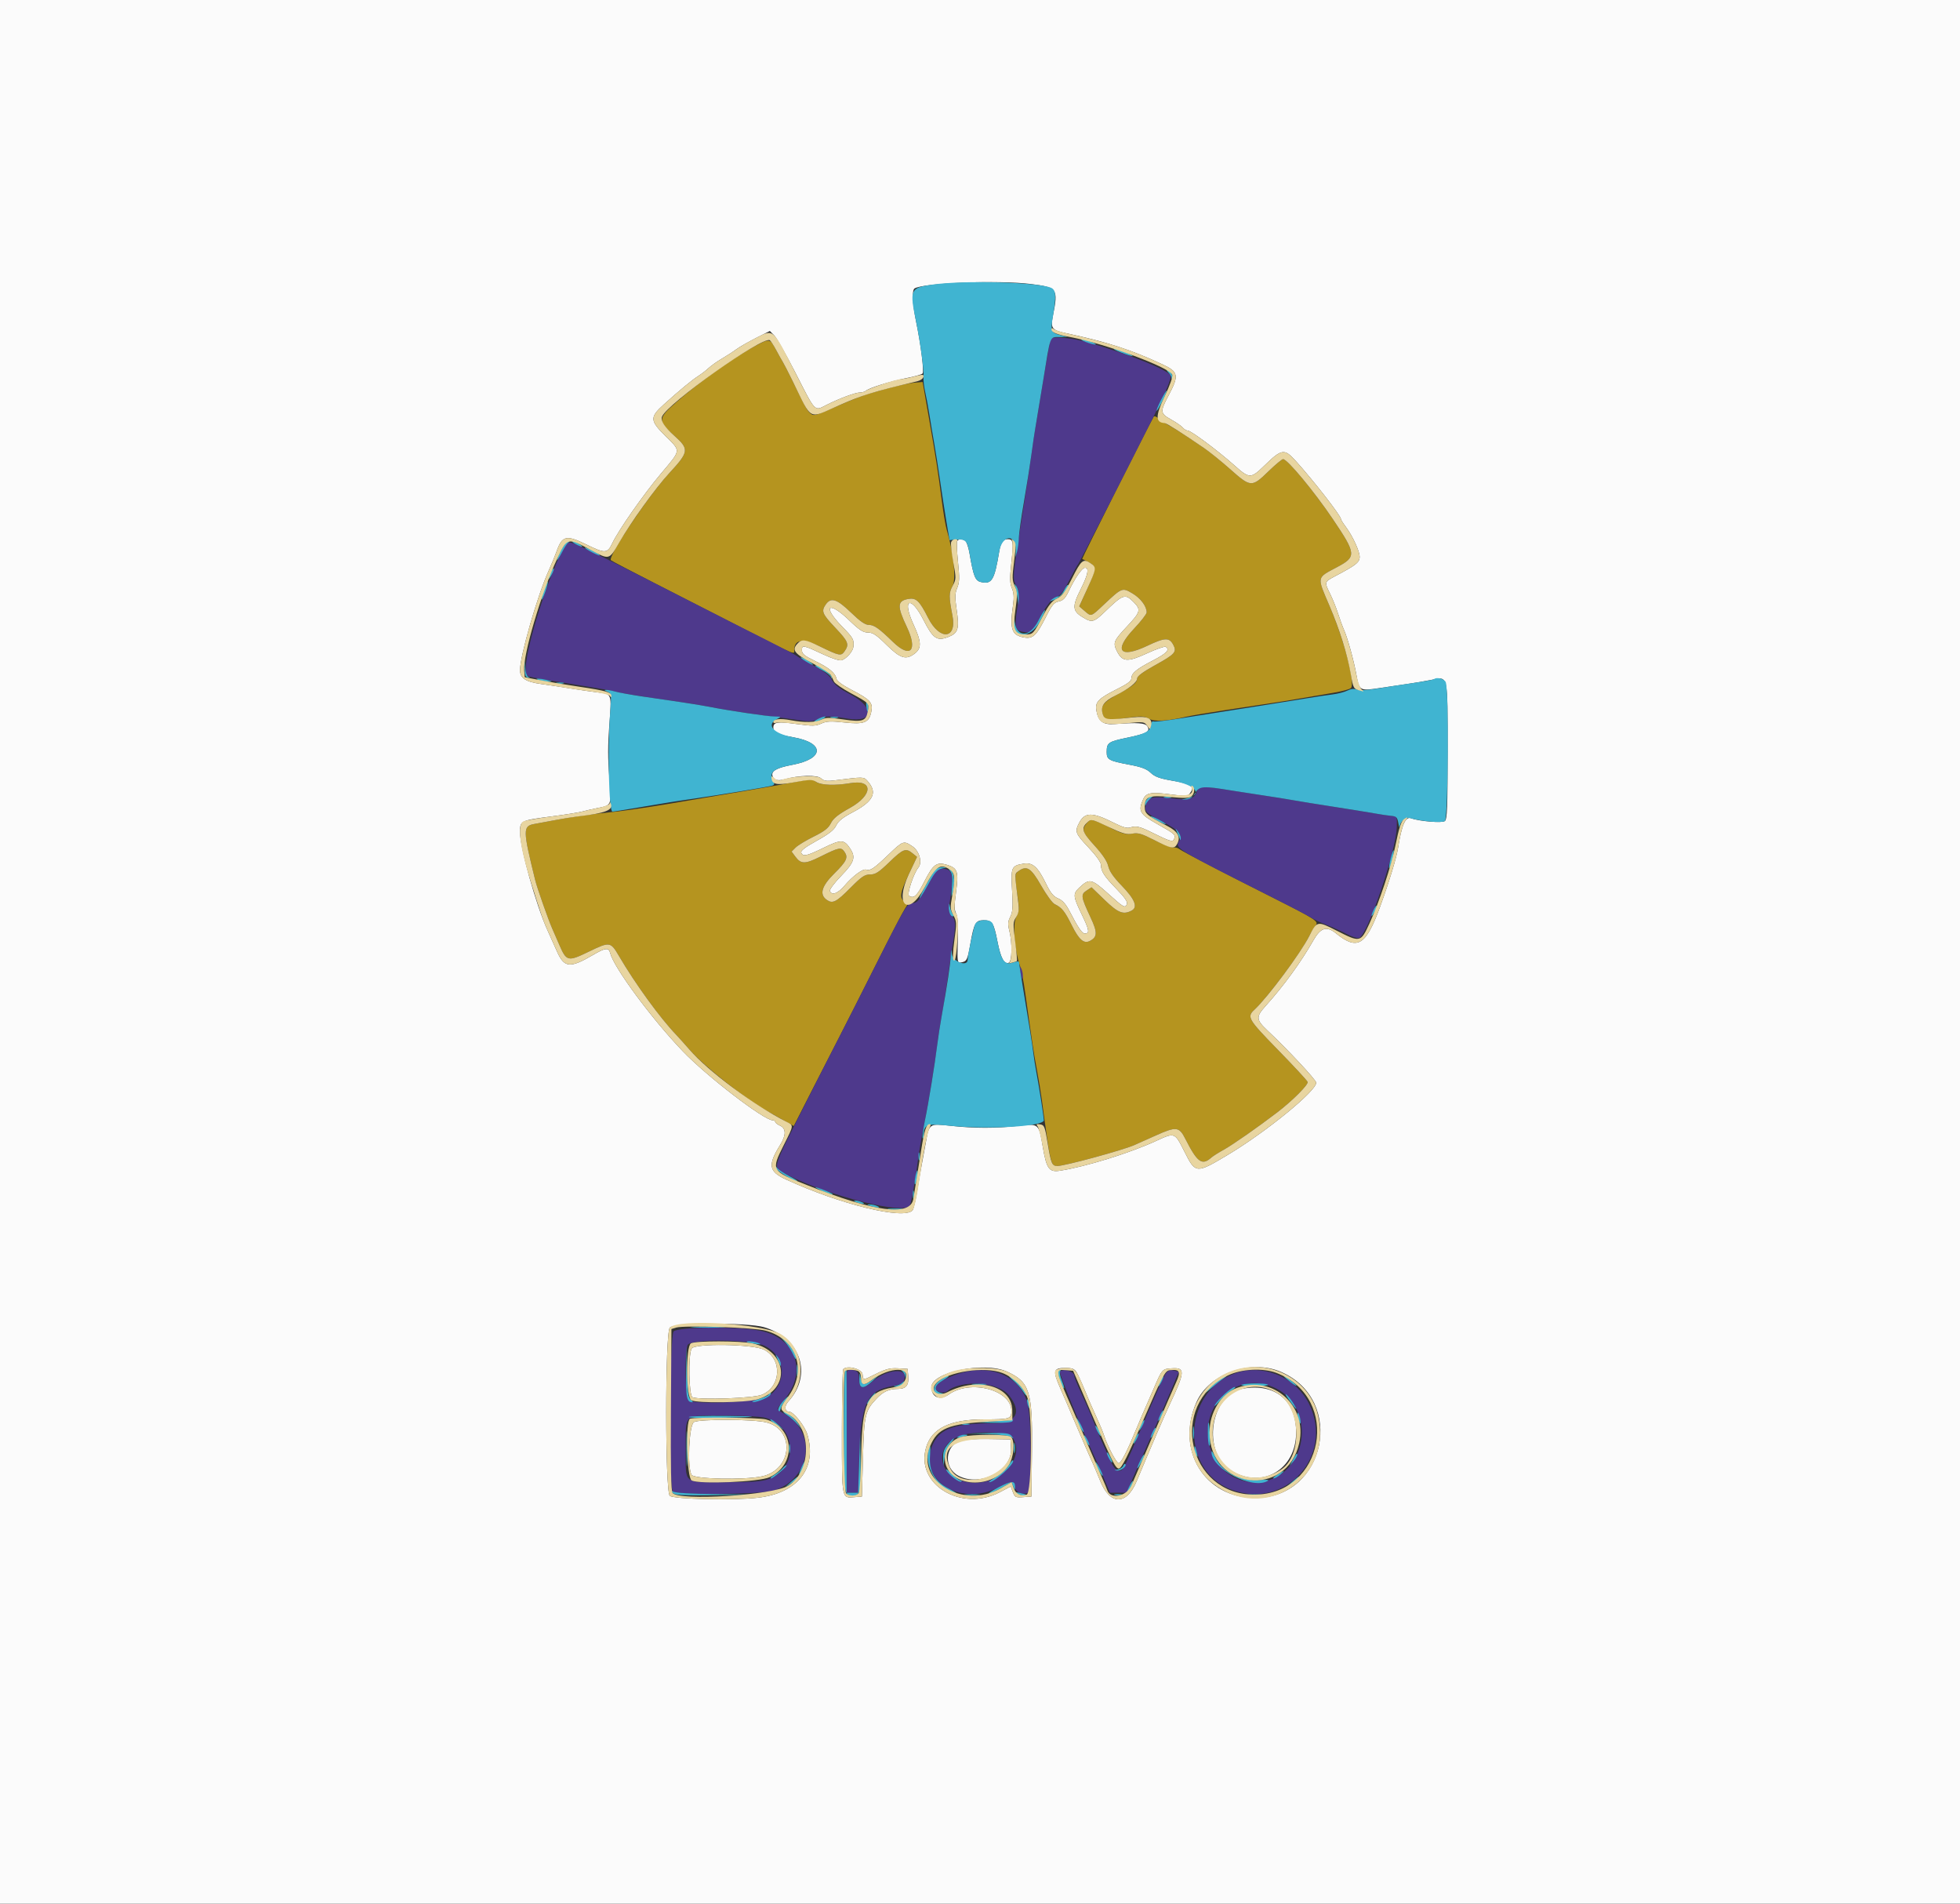
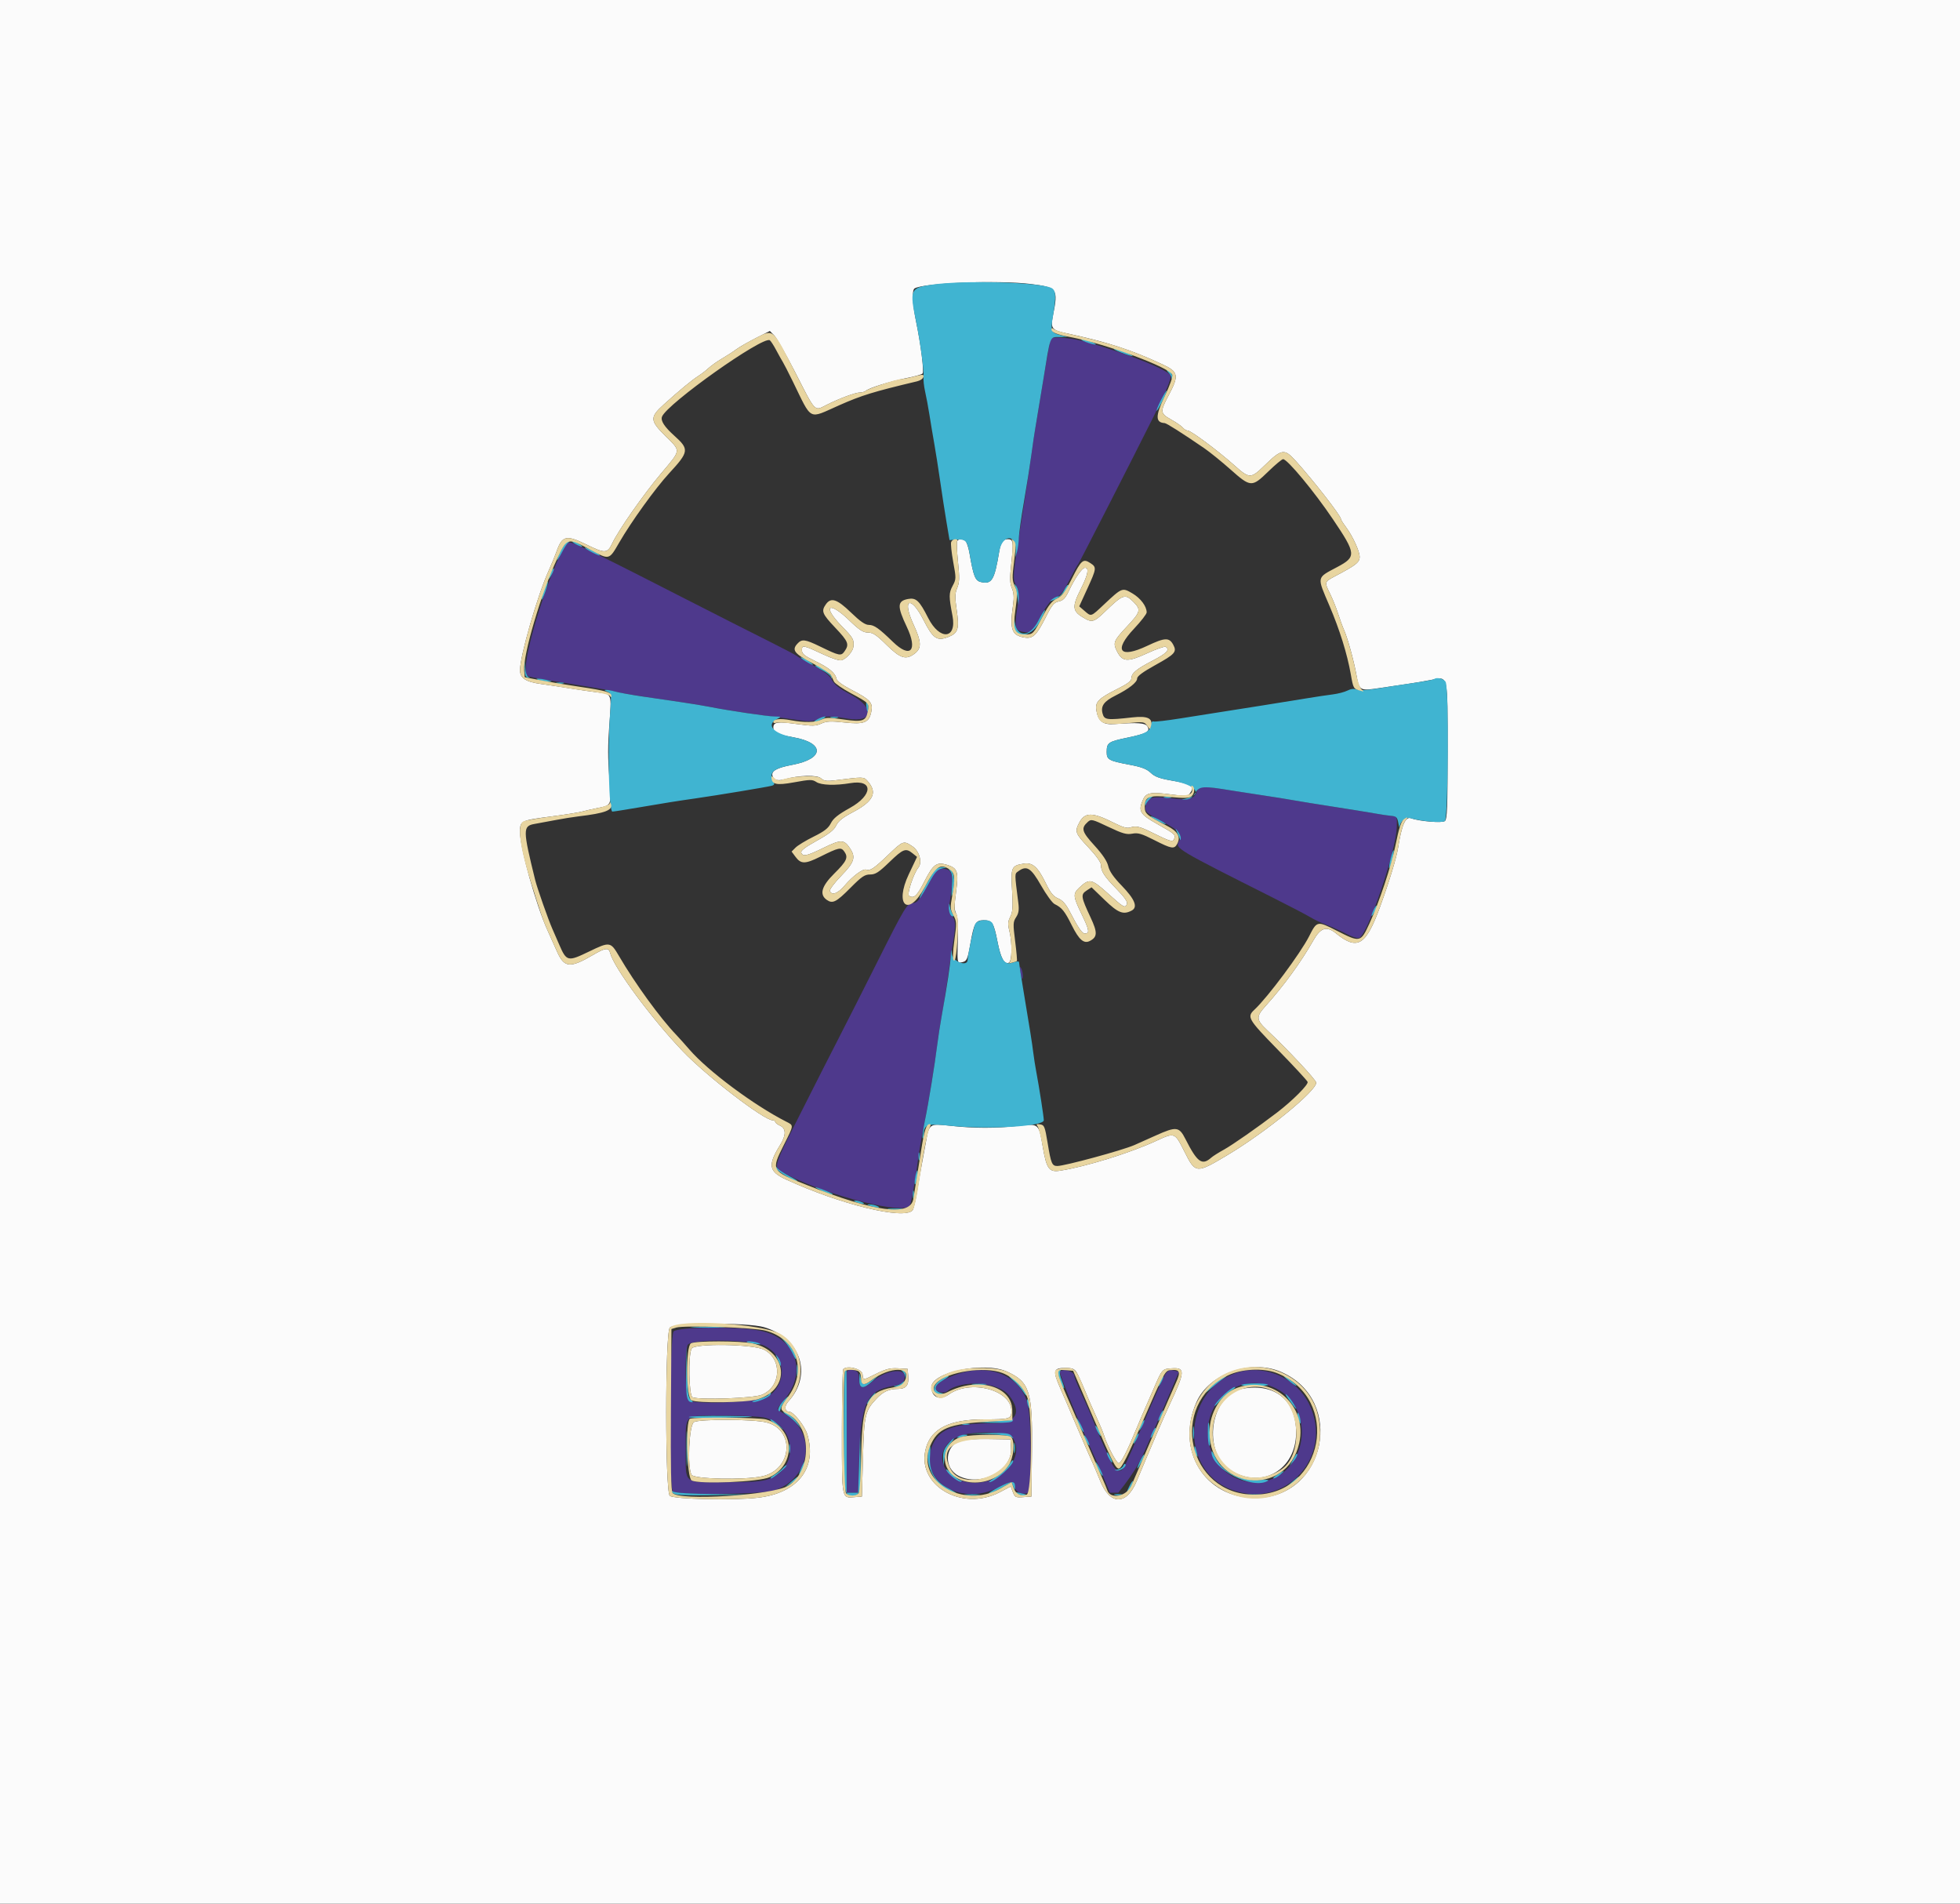
<svg xmlns="http://www.w3.org/2000/svg" id="svg" version="1.1" width="400" height="388.406" viewBox="0, 0, 400,388.406">
  <rect x="0" y="0" width="400" height="388.406" fill="#333333" stroke="none" />
  <g id="svgg">
-     <path id="path0" d="M154.080 70.618 C 149.758 72.904,142.609 78.009,137.906 82.167 C 134.222 85.424,134.207 85.839,137.654 88.938 C 140.682 91.660,140.609 92.181,136.589 96.535 C 132.324 101.156,123.947 113.647,124.674 114.305 C 124.840 114.455,128.912 116.590,133.722 119.049 C 138.533 121.507,146.787 125.727,152.065 128.426 C 162.674 133.852,162.099 133.611,162.099 132.616 C 162.099 130.455,163.883 130.219,167.380 131.918 C 171.337 133.840,171.649 133.900,172.367 132.874 C 173.355 131.463,173.128 130.890,170.457 128.071 C 167.787 125.253,167.564 124.700,168.535 123.313 C 169.583 121.817,170.812 122.215,173.669 124.976 C 175.563 126.805,176.571 127.502,177.325 127.502 C 178.394 127.502,179.375 128.195,182.229 130.964 C 185.815 134.445,187.365 132.751,185.050 127.880 C 183.061 123.695,183.109 122.627,185.301 122.215 C 186.957 121.905,187.624 122.531,189.424 126.085 C 191.781 130.740,195.307 130.425,194.384 125.642 C 193.628 121.721,193.629 120.996,194.399 119.559 C 195.173 118.116,194.613 112.739,193.202 108.066 C 192.976 107.318,192.531 104.694,192.211 102.235 C 191.392 95.917,191.044 93.683,189.584 85.326 L 188.293 77.940 186.761 78.062 C 185.255 78.181,182.012 78.955,177.510 80.270 C 176.258 80.635,173.459 81.719,171.290 82.678 C 166.300 84.883,166.107 84.938,165.378 84.333 C 164.757 83.817,164.523 83.392,161.755 77.745 C 160.864 75.928,159.966 74.179,159.760 73.858 C 159.554 73.537,158.949 72.456,158.417 71.456 C 157.113 69.006,157.124 69.008,154.080 70.618 M235.459 85.005 C 234.607 86.427,220.753 113.971,220.857 114.034 C 220.931 114.080,221.493 114.371,222.107 114.681 C 223.785 115.529,223.771 115.980,221.944 120.010 L 220.260 123.722 221.328 124.640 C 222.727 125.844,222.582 125.891,225.268 123.368 C 228.992 119.870,229.029 119.855,231.090 121.063 C 232.775 122.050,234.014 123.697,234.014 124.949 C 234.014 125.276,232.857 126.770,231.444 128.268 C 227.201 132.766,228.496 134.436,234.152 131.761 C 237.747 130.060,238.623 130.028,239.445 131.564 C 240.217 133.007,239.803 133.474,235.792 135.690 C 233.396 137.013,232.070 137.977,232.070 138.395 C 232.070 139.260,231.177 140.011,228.377 141.504 C 225.420 143.080,224.613 143.974,224.931 145.327 C 225.326 147.005,225.589 147.073,229.567 146.527 C 232.929 146.065,233.452 146.077,234.424 146.634 C 235.568 147.291,238.210 147.150,242.177 146.220 C 243.139 145.995,246.900 145.363,250.534 144.815 C 261.575 143.153,262.474 143.013,265.695 142.448 C 267.405 142.148,270.259 141.660,272.036 141.363 C 273.814 141.067,275.463 140.630,275.701 140.392 C 276.632 139.461,274.329 130.643,271.312 123.586 C 268.723 117.531,268.634 117.969,272.917 115.690 C 276.842 113.601,276.789 113.013,272.031 105.953 C 268.219 100.297,262.731 93.681,261.854 93.685 C 261.615 93.686,260.251 94.823,258.823 96.212 C 255.484 99.459,255.240 99.446,251.118 95.786 C 249.300 94.173,246.939 92.253,245.870 91.520 C 242.303 89.074,240.051 87.616,238.678 86.861 C 237.930 86.450,236.943 85.792,236.484 85.399 C 236.026 85.006,235.564 84.828,235.459 85.005 M160.933 159.802 C 157.234 160.508,149.521 161.834,136.054 164.081 C 132.099 164.741,127.376 165.430,125.559 165.612 C 121.007 166.069,116.544 166.692,113.314 167.322 C 111.817 167.613,109.939 167.964,109.140 168.102 C 106.668 168.528,106.673 169.228,109.233 179.592 C 109.630 181.201,111.909 187.679,112.720 189.504 C 112.910 189.932,113.542 191.384,114.126 192.731 C 115.624 196.189,115.870 196.247,120.206 194.150 C 124.448 192.099,124.605 192.123,126.321 195.057 C 129.610 200.682,134.714 207.710,137.993 211.125 C 138.530 211.685,139.757 213.053,140.719 214.164 C 143.487 217.363,151.967 224.099,156.282 226.528 C 157.023 226.945,158.610 227.840,159.809 228.518 L 161.988 229.749 165.212 223.427 C 166.986 219.949,169.610 214.830,171.044 212.051 C 172.478 209.271,175.978 202.362,178.823 196.696 C 181.667 191.030,184.303 185.948,184.681 185.402 C 185.342 184.446,185.339 184.391,184.618 183.941 C 183.509 183.249,183.687 182.123,185.508 178.291 L 187.148 174.839 186.242 174.106 C 184.851 172.979,184.326 173.177,181.507 175.899 C 179.339 177.992,178.665 178.426,177.578 178.426 C 176.472 178.426,175.849 178.847,173.597 181.116 C 170.665 184.071,169.930 184.447,168.733 183.608 C 167.176 182.519,167.655 180.812,170.231 178.262 C 172.804 175.716,173.157 174.959,172.324 173.770 C 171.646 172.802,171.220 172.891,167.384 174.798 C 164.313 176.325,163.469 176.329,162.349 174.824 L 161.550 173.749 162.364 172.934 C 162.812 172.486,164.467 171.483,166.040 170.705 C 168.230 169.623,169.057 168.979,169.564 167.965 C 170.057 166.977,171.046 166.183,173.451 164.846 C 178.181 162.217,178.254 158.998,173.567 159.784 C 170.503 160.297,167.436 160.198,166.592 159.560 C 165.707 158.891,165.715 158.890,160.933 159.802 M221.893 167.827 C 220.662 169.260,220.803 169.717,223.341 172.498 C 225.024 174.341,225.937 175.704,226.174 176.725 C 226.418 177.778,227.247 178.979,228.928 180.714 C 231.606 183.479,232.255 185.088,230.971 185.776 C 229.247 186.698,228.201 186.291,225.436 183.621 L 222.764 181.042 221.746 181.709 C 220.527 182.508,220.599 182.986,222.568 187.193 C 224.000 190.250,223.975 191.172,222.440 191.976 C 221.207 192.622,220.229 191.786,218.739 188.811 C 217.261 185.860,216.734 185.208,215.216 184.458 C 214.758 184.232,213.514 182.519,212.451 180.653 C 210.400 177.049,209.529 176.512,207.793 177.781 C 207.050 178.324,207.051 178.565,207.812 183.981 C 208.012 185.406,207.910 186.149,207.376 187.139 C 206.614 188.554,207.051 194.033,208.168 197.085 C 208.442 197.833,208.942 200.457,209.280 202.915 C 209.617 205.374,209.984 207.998,210.095 208.746 C 210.206 209.495,210.472 211.331,210.686 212.828 C 210.900 214.325,211.330 216.861,211.642 218.465 C 211.954 220.068,212.386 222.692,212.602 224.295 C 214.416 237.754,214.451 237.901,215.774 237.901 C 217.269 237.901,229.053 234.704,231.487 233.639 C 231.914 233.451,233.881 232.572,235.857 231.685 C 240.072 229.793,240.636 229.858,241.918 232.385 C 244.343 237.166,245.310 237.868,247.180 236.208 C 247.529 235.899,248.688 235.164,249.757 234.576 C 251.522 233.604,256.704 229.988,260.620 226.996 C 263.779 224.582,267.069 221.285,266.861 220.742 C 266.746 220.442,264.031 217.513,260.828 214.232 C 254.671 207.926,254.414 207.486,256.021 205.996 C 258.623 203.582,265.426 194.486,267.047 191.254 C 267.529 190.292,268.181 189.211,268.497 188.851 C 269.222 188.026,268.446 187.515,260.058 183.297 C 249.987 178.231,241.236 173.688,240.659 173.227 C 240.359 172.986,239.805 172.841,239.428 172.905 C 239.050 172.969,237.342 172.309,235.633 171.438 C 233.008 170.101,232.288 169.892,231.004 170.097 C 229.752 170.297,229.010 170.103,226.792 168.992 C 223.074 167.129,222.592 167.014,221.893 167.827 " stroke="none" fill="#b5941f" fill-rule="evenodd" />
    <path id="path1" d="M0.000 194.363 L 0.000 388.727 200.000 388.727 L 400.000 388.727 400.000 194.363 L 400.000 0.000 200.000 0.000 L 0.000 0.000 0.000 194.363 M210.337 57.940 C 215.772 58.619,215.987 58.917,214.914 64.264 C 214.363 67.006,214.614 67.356,217.585 67.990 C 225.957 69.778,230.796 71.343,237.221 74.339 C 240.534 75.885,240.666 76.574,238.449 80.753 C 236.720 84.012,236.759 84.343,239.013 85.609 C 240.052 86.192,241.123 86.936,241.393 87.261 C 241.663 87.586,242.114 87.852,242.395 87.852 C 243.046 87.852,248.598 91.991,251.890 94.931 C 254.994 97.702,255.261 97.706,258.026 95.013 C 261.563 91.569,262.103 91.482,264.377 93.985 C 267.968 97.936,273.664 105.248,273.664 105.904 C 273.664 106.053,274.082 106.731,274.592 107.412 C 276.127 109.458,277.604 112.729,277.477 113.800 C 277.355 114.819,276.619 115.370,272.400 117.599 C 270.267 118.727,270.256 118.767,271.467 121.199 C 271.969 122.207,272.687 123.994,273.064 125.170 C 273.441 126.346,273.983 127.833,274.269 128.474 C 275.028 130.178,276.272 134.686,276.828 137.747 C 277.408 140.941,277.519 141.002,281.606 140.378 C 283.331 140.115,285.879 139.738,287.269 139.542 C 288.659 139.345,290.827 138.975,292.086 138.721 C 295.588 138.012,295.432 137.329,295.432 153.379 C 295.432 164.759,295.339 167.135,294.877 167.518 C 294.342 167.962,289.596 167.574,287.980 166.954 C 286.841 166.517,286.054 168.314,285.302 173.071 C 284.988 175.056,283.456 180.058,281.637 185.034 C 278.744 192.949,277.021 193.979,272.632 190.418 C 270.742 188.885,269.513 189.265,268.052 191.837 C 265.511 196.312,261.931 201.224,258.241 205.302 C 256.294 207.453,256.345 208.080,258.643 210.238 C 262.840 214.179,268.610 220.356,268.610 220.906 C 268.610 222.619,258.389 230.957,250.534 235.651 C 244.121 239.484,243.990 239.475,241.747 235.013 C 239.731 231.003,239.769 231.018,235.936 232.787 C 230.582 235.258,221.531 238.061,216.308 238.866 C 214.103 239.206,213.575 238.471,212.813 233.999 C 211.994 229.194,212.038 229.231,207.748 229.722 C 203.264 230.236,198.770 230.231,194.074 229.707 C 189.622 229.211,189.626 229.208,188.936 233.158 C 188.685 234.591,188.325 236.550,188.135 237.512 C 187.946 238.474,187.523 240.912,187.196 242.929 C 186.869 244.946,186.430 246.768,186.220 246.977 C 184.312 248.885,171.550 245.762,160.457 240.673 C 156.850 239.018,156.639 237.760,159.257 233.535 C 160.458 231.598,160.432 230.236,159.184 229.667 C 158.649 229.423,158.212 229.077,158.212 228.898 C 158.212 228.718,157.973 228.571,157.681 228.571 C 155.921 228.571,144.288 219.638,139.359 214.501 C 133.024 207.900,125.281 197.436,124.529 194.461 C 124.231 193.278,123.554 193.357,120.959 194.876 C 116.301 197.603,115.148 197.477,113.647 194.077 C 113.102 192.845,112.244 190.931,111.740 189.824 C 109.404 184.692,106.138 173.036,106.128 169.790 C 106.121 167.453,106.229 167.399,112.536 166.580 C 115.316 166.219,118.115 165.777,118.756 165.596 C 119.397 165.416,120.913 165.071,122.124 164.829 C 124.854 164.285,124.829 164.356,124.332 158.402 C 124.043 154.940,124.045 151.905,124.340 148.082 C 124.849 141.488,124.888 141.609,122.125 141.291 C 120.914 141.151,118.348 140.780,116.424 140.466 C 114.500 140.152,111.826 139.747,110.482 139.566 C 107.296 139.136,106.121 138.370,106.128 136.726 C 106.142 133.783,109.673 121.523,111.976 116.424 C 112.555 115.141,113.262 113.428,113.547 112.616 C 114.737 109.230,115.512 109.055,119.867 111.194 C 123.456 112.955,123.976 112.922,124.943 110.867 C 126.193 108.213,131.292 100.916,134.857 96.679 C 139.064 91.679,139.005 92.135,135.860 89.018 C 132.619 85.807,132.576 85.152,135.434 82.564 C 138.598 79.698,141.168 77.571,142.468 76.745 C 143.110 76.337,144.072 75.597,144.606 75.100 C 145.141 74.603,146.365 73.737,147.328 73.174 C 148.290 72.612,149.602 71.763,150.243 71.287 C 150.884 70.811,152.693 69.771,154.261 68.975 L 157.113 67.529 158.021 68.458 C 158.520 68.970,160.445 72.362,162.299 75.996 C 166.516 84.265,166.164 83.894,168.617 82.650 C 171.283 81.299,174.565 80.078,175.530 80.078 C 175.968 80.078,176.493 79.924,176.696 79.737 C 177.316 79.165,181.847 77.747,184.958 77.152 C 186.577 76.842,188.069 76.421,188.274 76.216 C 188.622 75.868,187.946 70.403,186.971 65.695 C 186.218 62.055,186.081 59.207,186.642 58.854 C 188.445 57.719,203.819 57.126,210.337 57.940 M195.343 110.387 C 195.214 110.594,195.291 112.526,195.512 114.681 C 195.842 117.903,195.813 118.838,195.349 119.950 C 194.882 121.066,194.860 121.825,195.222 124.309 C 195.806 128.313,195.556 129.165,193.567 129.946 C 191.212 130.872,190.428 130.339,188.459 126.474 C 185.867 121.387,184.012 122.177,186.402 127.350 C 188.050 130.918,188.121 132.211,186.731 133.305 C 184.923 134.727,183.784 134.389,180.938 131.584 C 178.866 129.543,178.136 129.057,177.136 129.056 C 176.143 129.054,175.382 128.556,173.276 126.529 C 169.062 122.473,167.736 123.625,171.817 127.797 C 174.135 130.165,174.312 130.482,174.160 131.973 C 174.065 132.900,172.755 134.396,171.762 134.711 C 171.357 134.840,169.830 134.364,168.197 133.599 C 163.946 131.608,163.654 131.547,163.654 132.649 C 163.654 133.407,164.140 133.807,166.380 134.891 C 169.232 136.270,170.481 137.317,170.709 138.519 C 170.792 138.951,171.985 139.825,173.722 140.726 C 177.620 142.748,178.165 143.336,177.824 145.154 C 177.393 147.447,176.412 147.850,172.324 147.408 C 169.502 147.104,168.673 147.144,167.598 147.636 C 166.463 148.155,165.823 148.167,162.656 147.733 C 158.652 147.183,157.823 147.309,157.823 148.468 C 157.823 149.473,158.585 149.839,161.905 150.430 C 168.366 151.580,168.254 154.820,161.710 156.048 C 158.443 156.661,157.276 157.347,157.686 158.414 C 157.981 159.185,158.804 159.377,160.152 158.990 C 163.001 158.173,166.745 158.074,167.541 158.794 C 168.153 159.348,168.688 159.430,170.349 159.221 C 176.262 158.479,176.251 158.478,177.001 159.308 C 179.161 161.694,178.324 163.469,173.955 165.764 C 171.995 166.794,171.072 167.538,170.651 168.427 C 170.221 169.338,169.182 170.153,166.686 171.537 C 164.303 172.858,163.369 173.578,163.521 173.975 C 163.853 174.841,164.627 174.670,168.136 172.956 C 171.665 171.232,172.270 171.253,173.512 173.148 C 174.681 174.933,174.342 175.951,171.660 178.713 C 170.268 180.147,169.258 181.505,169.369 181.795 C 169.741 182.762,170.975 182.318,172.337 180.727 C 174.079 178.692,176.121 177.187,176.791 177.444 C 177.569 177.743,178.371 177.199,181.325 174.374 C 184.326 171.502,184.408 171.474,186.240 172.704 C 187.624 173.634,188.271 175.967,187.430 176.995 C 186.451 178.193,185.037 182.464,185.518 182.774 C 186.503 183.411,187.126 182.831,188.636 179.873 C 190.446 176.327,191.132 175.817,193.248 176.451 C 195.426 177.104,195.677 177.847,195.114 181.970 C 194.734 184.748,194.736 185.638,195.124 186.364 C 195.461 186.993,195.569 188.696,195.473 191.888 C 195.341 196.323,195.365 196.496,196.113 196.372 C 197.309 196.172,197.444 195.901,198.041 192.505 C 198.771 188.354,199.112 187.755,200.744 187.755 C 202.486 187.755,202.815 188.260,203.560 192.076 C 204.220 195.456,204.929 196.794,205.867 196.434 C 206.542 196.175,206.614 192.391,205.991 189.918 C 205.646 188.548,205.681 188.020,206.178 187.058 C 206.673 186.102,206.743 185.079,206.547 181.661 C 206.276 176.918,206.404 176.624,208.921 176.215 C 210.739 175.921,211.803 176.874,213.465 180.286 C 214.396 182.197,214.979 182.909,215.942 183.312 C 216.832 183.684,217.512 184.439,218.264 185.894 C 220.009 189.271,220.831 190.476,221.389 190.476 C 222.422 190.476,222.311 189.768,220.786 186.614 C 218.953 182.824,218.915 182.376,220.311 181.069 C 222.314 179.194,222.765 179.289,226.109 182.297 C 229.362 185.223,229.633 185.371,229.998 184.419 C 230.157 184.005,229.467 183.018,227.892 181.406 C 225.353 178.807,224.684 177.776,224.684 176.458 C 224.684 175.942,223.686 174.546,222.157 172.926 C 219.448 170.054,219.307 169.684,220.232 167.894 C 221.383 165.668,222.926 165.668,227.333 167.893 C 229.065 168.768,230.038 169.048,230.637 168.846 C 231.841 168.439,232.567 168.608,235.184 169.906 C 238.824 171.712,239.355 171.864,239.618 171.177 C 239.954 170.302,239.785 170.152,236.161 168.118 C 232.583 166.110,232.217 165.464,233.303 163.080 C 233.917 161.732,234.933 161.553,238.942 162.086 C 242.050 162.500,242.387 162.480,242.844 161.856 C 243.883 160.435,243.216 159.969,239.137 159.264 C 236.645 158.834,235.674 158.475,234.838 157.674 C 234.016 156.886,232.979 156.493,230.485 156.024 C 226.286 155.235,225.849 154.990,225.856 153.436 C 225.865 151.533,226.171 151.321,230.065 150.511 C 234.051 149.683,234.823 149.245,234.154 148.191 C 233.714 147.498,232.152 147.391,227.501 147.734 C 225.098 147.912,224.144 147.209,223.752 144.970 C 223.448 143.230,224.157 142.505,228.086 140.541 C 230.117 139.526,230.904 138.924,230.904 138.386 C 230.904 137.349,231.945 136.494,235.354 134.730 C 238.113 133.303,238.817 132.539,237.896 131.970 C 237.679 131.836,235.950 132.441,234.054 133.315 C 230.151 135.113,229.079 135.054,228.007 132.981 C 227.075 131.178,227.229 130.769,229.932 127.891 C 232.790 124.848,232.913 124.398,231.322 122.808 C 229.594 121.079,229.219 121.213,225.358 124.937 C 223.390 126.835,222.857 127.013,221.472 126.239 C 218.788 124.739,218.675 123.944,220.603 120.117 C 222.037 117.268,222.314 115.841,221.432 115.841 C 220.830 115.841,219.425 117.859,218.103 120.621 C 217.408 122.074,216.958 122.536,216.066 122.715 C 215.107 122.907,214.680 123.423,213.432 125.903 C 211.526 129.690,210.767 130.397,208.969 130.060 C 206.426 129.583,206.038 128.401,206.760 123.331 C 206.964 121.905,206.890 120.919,206.515 120.027 C 206.078 118.992,206.059 118.016,206.408 114.763 C 206.864 110.525,206.783 110.010,205.661 110.010 C 204.701 110.010,204.231 110.692,203.923 112.536 C 202.947 118.373,202.427 119.246,200.216 118.761 C 199.023 118.499,198.676 117.639,197.869 112.948 C 197.651 111.677,197.254 110.499,196.987 110.330 C 196.324 109.909,195.623 109.933,195.343 110.387 M155.906 270.785 C 163.460 273.004,165.899 280.509,160.846 285.986 C 160.006 286.896,160.140 288.047,161.085 288.047 C 161.935 288.047,164.245 290.946,164.758 292.656 C 166.824 299.552,162.800 304.678,154.601 305.593 C 149.559 306.156,137.529 305.892,136.696 305.200 C 135.716 304.385,135.717 271.960,136.698 270.876 C 137.599 269.880,152.582 269.809,155.906 270.785 M141.142 275.155 C 140.429 276.487,140.589 284.804,141.334 285.090 C 142.867 285.678,153.726 285.288,155.467 284.583 C 159.431 282.975,159.703 277.285,155.908 275.376 C 153.628 274.229,141.733 274.051,141.142 275.155 M176.022 280.369 C 176.173 281.681,176.023 281.687,178.912 280.254 C 180.804 279.315,181.704 279.094,183.263 279.185 L 185.228 279.300 185.351 280.785 C 185.504 282.645,184.911 283.382,183.262 283.382 C 181.423 283.382,180.243 283.922,178.860 285.396 C 176.531 287.879,176.351 288.668,176.115 297.376 L 175.899 305.345 174.414 305.467 C 171.743 305.687,171.817 306.067,171.817 292.145 C 171.817 285.259,171.942 279.500,172.094 279.347 C 172.918 278.524,175.899 279.300,176.022 280.369 M205.510 279.860 C 210.130 281.957,210.743 283.903,210.603 296.016 L 210.496 305.345 208.819 305.466 C 207.272 305.577,207.108 305.497,206.708 304.437 L 206.274 303.287 204.047 304.454 C 196.175 308.580,186.744 302.851,189.002 295.315 C 190.177 291.394,193.903 289.602,200.877 289.602 C 206.087 289.602,206.414 289.500,206.414 287.881 C 206.414 283.580,198.039 281.378,193.629 284.518 C 191.810 285.813,190.086 285.089,190.089 283.030 C 190.092 279.954,200.847 277.743,205.510 279.860 M219.701 279.981 C 220.003 280.462,220.746 282.080,221.352 283.576 C 221.958 285.073,223.018 287.522,223.708 289.018 C 224.398 290.515,225.096 292.177,225.260 292.711 C 225.918 294.862,227.839 298.542,228.304 298.542 C 228.792 298.542,230.011 296.150,232.082 291.128 C 232.665 289.715,233.412 287.962,233.743 287.233 C 234.074 286.505,234.794 284.859,235.344 283.576 C 237.192 279.267,237.151 279.313,239.181 279.182 C 241.930 279.004,241.869 279.870,238.655 286.686 C 237.680 288.753,235.027 294.913,231.960 302.235 C 229.887 307.183,226.537 307.138,224.525 302.136 C 223.796 300.324,223.362 299.319,221.455 295.035 C 220.930 293.854,219.877 291.405,219.115 289.593 C 218.354 287.780,217.117 284.906,216.367 283.205 C 214.792 279.636,214.937 279.106,217.496 279.106 C 218.792 279.106,219.272 279.296,219.701 279.981 M261.467 279.930 C 274.668 285.670,270.574 305.632,256.195 305.632 C 245.846 305.632,239.868 295.924,244.170 286.103 C 246.724 280.272,255.252 277.228,261.467 279.930 M253.644 283.331 C 246.950 284.506,245.220 296.332,251.201 300.029 C 257.523 303.936,264.493 299.897,264.519 292.312 C 264.541 285.723,260.243 282.174,253.644 283.331 M141.594 290.175 C 140.620 290.884,140.251 299.273,141.122 300.900 C 141.598 301.790,151.807 302.017,155.525 301.220 C 161.713 299.893,162.329 291.667,156.350 290.206 C 153.651 289.547,142.490 289.524,141.594 290.175 M196.168 293.883 C 192.798 294.911,192.464 299.480,195.638 301.128 C 200.100 303.444,206.627 300.026,206.338 295.524 L 206.220 293.683 201.749 293.613 C 199.291 293.575,196.779 293.696,196.168 293.883 " stroke="none" fill="#fbfbfb" fill-rule="evenodd" />
-     <path id="path2" d="M214.454 69.079 C 214.326 69.286,213.600 73.289,212.841 77.974 C 212.082 82.659,211.361 87.017,211.238 87.658 C 211.116 88.299,210.794 90.486,210.522 92.517 C 210.251 94.548,209.571 99.096,209.011 102.624 C 206.577 117.969,206.576 117.979,207.382 119.476 C 208.054 120.724,208.068 121.060,207.580 124.203 C 206.965 128.151,207.195 128.807,209.254 128.983 C 210.591 129.097,210.701 129.010,211.690 127.058 C 213.367 123.748,214.578 122.136,215.681 121.746 C 216.439 121.478,217.130 120.563,218.270 118.319 C 219.125 116.635,219.931 115.170,220.060 115.063 C 220.233 114.920,231.214 93.433,235.492 84.867 C 237.934 79.977,239.077 77.223,238.898 76.657 C 238.539 75.528,230.604 72.333,221.890 69.809 C 219.097 69.000,214.765 68.575,214.454 69.079 M115.959 110.732 C 113.722 112.224,107.289 131.296,107.289 136.436 C 107.289 138.095,106.973 137.931,111.759 138.763 C 113.042 138.986,116.365 139.526,119.145 139.963 C 121.924 140.400,124.835 140.926,125.614 141.131 C 126.936 141.479,128.563 141.739,138.873 143.245 C 141.064 143.565,143.732 144.001,144.801 144.214 C 147.642 144.780,153.837 145.748,157.319 146.170 C 158.986 146.372,161.552 146.717,163.021 146.937 C 165.214 147.266,165.902 147.232,166.870 146.749 C 168.298 146.037,169.406 146.017,173.016 146.636 C 178.236 147.531,178.589 144.363,173.567 141.693 C 171.289 140.482,170.279 139.696,169.792 138.755 C 169.304 137.815,168.265 137.006,165.904 135.731 C 164.132 134.775,162.595 133.887,162.488 133.760 C 162.381 133.632,159.582 132.170,156.268 130.510 C 152.954 128.850,145.695 125.169,140.136 122.329 C 125.534 114.869,123.335 113.770,117.739 111.143 C 116.966 110.780,116.165 110.595,115.959 110.732 M244.347 161.220 C 243.763 163.061,242.956 163.317,239.107 162.881 C 235.105 162.428,234.251 162.656,233.841 164.288 C 233.516 165.584,233.810 165.869,237.449 167.777 C 240.691 169.478,241.339 170.283,240.590 171.683 C 239.826 173.110,239.941 173.179,260.058 183.297 C 263.372 184.963,266.696 186.702,267.444 187.160 C 268.192 187.619,269.671 188.318,270.730 188.714 C 271.789 189.111,273.586 189.924,274.724 190.523 C 275.862 191.121,277.056 191.510,277.377 191.386 C 279.120 190.718,284.882 173.788,285.053 168.835 C 285.131 166.579,285.126 166.569,283.965 166.470 C 283.324 166.416,281.837 166.196,280.661 165.982 C 279.485 165.768,275.724 165.160,272.303 164.629 C 268.882 164.099,265.116 163.489,263.934 163.273 C 262.752 163.058,260.041 162.624,257.909 162.309 C 255.777 161.994,252.896 161.549,251.506 161.319 C 245.863 160.389,244.617 160.371,244.347 161.220 M190.568 178.424 C 190.197 179.064,189.295 180.639,188.564 181.923 C 187.554 183.696,187.024 184.257,186.355 184.257 C 185.144 184.257,184.714 184.962,179.021 196.307 C 176.285 201.759,172.696 208.844,171.047 212.051 C 169.397 215.258,166.507 220.943,164.624 224.684 C 157.113 239.606,157.483 238.107,160.885 239.813 C 169.457 244.111,184.503 247.867,185.659 245.997 C 185.971 245.492,186.826 240.749,187.364 236.540 C 187.555 235.044,188.085 231.983,188.541 229.738 C 189.486 225.085,190.763 217.318,191.288 213.022 C 191.484 211.419,191.895 208.795,192.200 207.191 C 192.506 205.588,193.036 202.264,193.380 199.806 C 193.723 197.347,194.252 193.799,194.556 191.922 C 195.115 188.459,195.035 187.611,194.055 186.619 C 193.675 186.236,193.582 185.604,193.750 184.554 C 194.717 178.504,194.481 177.259,192.367 177.259 C 191.527 177.259,191.071 177.554,190.568 178.424 M208.220 198.251 C 208.527 199.927,208.748 200.243,208.740 198.996 C 208.737 198.479,208.562 197.794,208.352 197.473 C 208.083 197.063,208.044 197.294,208.220 198.251 M137.475 271.654 C 136.646 272.570,136.478 303.475,137.298 304.295 C 138.065 305.062,155.158 304.934,157.827 304.142 C 165.383 301.898,166.855 292.435,160.253 288.555 C 158.273 287.391,158.298 287.703,160.017 285.654 C 164.874 279.865,162.427 272.896,155.042 271.488 C 150.465 270.615,138.311 270.730,137.475 271.654 M156.102 274.626 C 160.357 276.746,160.700 282.243,156.747 284.955 C 155.127 286.066,141.683 286.676,140.497 285.691 C 139.823 285.132,139.694 275.630,140.344 274.416 C 141.035 273.125,153.422 273.290,156.102 274.626 M172.771 279.984 C 172.668 280.254,172.630 285.895,172.686 292.521 L 172.789 304.568 173.955 304.568 L 175.121 304.568 175.356 297.376 C 175.718 286.252,176.883 283.742,182.119 282.811 C 184.030 282.471,184.645 281.994,184.645 280.849 C 184.645 278.996,180.643 279.607,178.072 281.853 C 176.184 283.501,175.316 283.383,175.316 281.480 C 175.316 280.459,175.116 279.890,174.701 279.731 C 173.724 279.356,172.975 279.454,172.771 279.984 M195.903 280.207 C 192.935 281.100,190.777 282.440,190.938 283.288 C 191.085 284.056,192.615 284.412,193.316 283.840 C 196.271 281.430,203.754 281.943,205.926 284.705 C 208.643 288.159,207.424 290.377,202.805 290.387 C 194.996 290.403,191.949 291.419,190.457 294.501 C 186.979 301.686,195.804 307.629,203.779 303.472 C 206.514 302.046,207.191 302.037,207.191 303.426 C 207.191 304.415,208.564 305.064,209.717 304.622 C 210.598 304.284,210.565 289.269,209.678 286.217 C 208.100 280.787,202.331 278.270,195.903 280.207 M216.318 279.897 C 216.110 280.233,220.485 291.015,223.229 296.929 C 223.660 297.858,224.576 299.957,225.264 301.593 L 226.515 304.568 228.217 304.568 L 229.918 304.568 231.167 301.652 C 231.853 300.049,232.922 297.600,233.542 296.210 C 234.162 294.820,235.158 292.546,235.757 291.156 C 236.355 289.767,237.157 287.930,237.540 287.075 C 237.922 286.220,238.764 284.253,239.410 282.704 L 240.585 279.889 239.599 279.641 C 238.352 279.329,237.938 279.784,236.551 282.993 C 235.951 284.383,235.145 286.220,234.761 287.075 C 234.377 287.930,233.596 289.767,233.025 291.156 C 231.886 293.927,229.896 298.401,229.394 299.320 C 228.651 300.678,227.583 300.195,226.637 298.074 C 226.133 296.942,225.297 295.075,224.779 293.926 C 224.261 292.777,223.611 291.202,223.335 290.427 C 223.058 289.653,222.393 288.056,221.858 286.880 C 219.625 281.978,219.242 281.073,219.242 280.696 C 219.242 279.791,216.797 279.122,216.318 279.897 M253.256 279.856 C 241.550 282.688,240.228 299.804,251.393 303.981 C 262.382 308.093,272.349 296.992,267.150 286.431 C 264.670 281.394,258.659 278.549,253.256 279.856 M260.447 283.301 C 267.733 286.955,267.301 298.464,259.755 301.699 C 254.846 303.803,249.078 301.266,247.221 296.184 C 243.955 287.248,252.235 279.182,260.447 283.301 M156.049 289.247 C 162.616 290.901,163.118 299.651,156.770 301.814 C 155.381 302.287,153.321 302.430,147.855 302.430 C 139.304 302.430,139.942 302.977,139.942 295.627 C 139.942 288.296,139.351 288.824,147.558 288.824 C 151.304 288.824,155.125 289.014,156.049 289.247 M206.652 293.307 C 209.197 297.190,204.760 302.532,198.990 302.532 C 191.372 302.532,189.645 294.432,196.890 292.684 C 200.128 291.902,205.976 292.275,206.652 293.307 " stroke="none" fill="#4e398c" fill-rule="evenodd" />
+     <path id="path2" d="M214.454 69.079 C 214.326 69.286,213.600 73.289,212.841 77.974 C 212.082 82.659,211.361 87.017,211.238 87.658 C 211.116 88.299,210.794 90.486,210.522 92.517 C 210.251 94.548,209.571 99.096,209.011 102.624 C 206.577 117.969,206.576 117.979,207.382 119.476 C 208.054 120.724,208.068 121.060,207.580 124.203 C 206.965 128.151,207.195 128.807,209.254 128.983 C 210.591 129.097,210.701 129.010,211.690 127.058 C 213.367 123.748,214.578 122.136,215.681 121.746 C 216.439 121.478,217.130 120.563,218.270 118.319 C 219.125 116.635,219.931 115.170,220.060 115.063 C 220.233 114.920,231.214 93.433,235.492 84.867 C 237.934 79.977,239.077 77.223,238.898 76.657 C 238.539 75.528,230.604 72.333,221.890 69.809 C 219.097 69.000,214.765 68.575,214.454 69.079 M115.959 110.732 C 113.722 112.224,107.289 131.296,107.289 136.436 C 107.289 138.095,106.973 137.931,111.759 138.763 C 113.042 138.986,116.365 139.526,119.145 139.963 C 121.924 140.400,124.835 140.926,125.614 141.131 C 126.936 141.479,128.563 141.739,138.873 143.245 C 141.064 143.565,143.732 144.001,144.801 144.214 C 147.642 144.780,153.837 145.748,157.319 146.170 C 158.986 146.372,161.552 146.717,163.021 146.937 C 165.214 147.266,165.902 147.232,166.870 146.749 C 168.298 146.037,169.406 146.017,173.016 146.636 C 178.236 147.531,178.589 144.363,173.567 141.693 C 171.289 140.482,170.279 139.696,169.792 138.755 C 169.304 137.815,168.265 137.006,165.904 135.731 C 164.132 134.775,162.595 133.887,162.488 133.760 C 162.381 133.632,159.582 132.170,156.268 130.510 C 152.954 128.850,145.695 125.169,140.136 122.329 C 125.534 114.869,123.335 113.770,117.739 111.143 C 116.966 110.780,116.165 110.595,115.959 110.732 M244.347 161.220 C 243.763 163.061,242.956 163.317,239.107 162.881 C 235.105 162.428,234.251 162.656,233.841 164.288 C 233.516 165.584,233.810 165.869,237.449 167.777 C 240.691 169.478,241.339 170.283,240.590 171.683 C 239.826 173.110,239.941 173.179,260.058 183.297 C 263.372 184.963,266.696 186.702,267.444 187.160 C 268.192 187.619,269.671 188.318,270.730 188.714 C 271.789 189.111,273.586 189.924,274.724 190.523 C 275.862 191.121,277.056 191.510,277.377 191.386 C 279.120 190.718,284.882 173.788,285.053 168.835 C 285.131 166.579,285.126 166.569,283.965 166.470 C 283.324 166.416,281.837 166.196,280.661 165.982 C 279.485 165.768,275.724 165.160,272.303 164.629 C 268.882 164.099,265.116 163.489,263.934 163.273 C 262.752 163.058,260.041 162.624,257.909 162.309 C 255.777 161.994,252.896 161.549,251.506 161.319 C 245.863 160.389,244.617 160.371,244.347 161.220 M190.568 178.424 C 190.197 179.064,189.295 180.639,188.564 181.923 C 187.554 183.696,187.024 184.257,186.355 184.257 C 185.144 184.257,184.714 184.962,179.021 196.307 C 176.285 201.759,172.696 208.844,171.047 212.051 C 169.397 215.258,166.507 220.943,164.624 224.684 C 157.113 239.606,157.483 238.107,160.885 239.813 C 169.457 244.111,184.503 247.867,185.659 245.997 C 185.971 245.492,186.826 240.749,187.364 236.540 C 187.555 235.044,188.085 231.983,188.541 229.738 C 189.486 225.085,190.763 217.318,191.288 213.022 C 191.484 211.419,191.895 208.795,192.200 207.191 C 192.506 205.588,193.036 202.264,193.380 199.806 C 193.723 197.347,194.252 193.799,194.556 191.922 C 195.115 188.459,195.035 187.611,194.055 186.619 C 193.675 186.236,193.582 185.604,193.750 184.554 C 194.717 178.504,194.481 177.259,192.367 177.259 C 191.527 177.259,191.071 177.554,190.568 178.424 M208.220 198.251 C 208.527 199.927,208.748 200.243,208.740 198.996 C 208.737 198.479,208.562 197.794,208.352 197.473 C 208.083 197.063,208.044 197.294,208.220 198.251 M137.475 271.654 C 136.646 272.570,136.478 303.475,137.298 304.295 C 138.065 305.062,155.158 304.934,157.827 304.142 C 165.383 301.898,166.855 292.435,160.253 288.555 C 158.273 287.391,158.298 287.703,160.017 285.654 C 164.874 279.865,162.427 272.896,155.042 271.488 C 150.465 270.615,138.311 270.730,137.475 271.654 M156.102 274.626 C 160.357 276.746,160.700 282.243,156.747 284.955 C 155.127 286.066,141.683 286.676,140.497 285.691 C 139.823 285.132,139.694 275.630,140.344 274.416 C 141.035 273.125,153.422 273.290,156.102 274.626 M172.771 279.984 C 172.668 280.254,172.630 285.895,172.686 292.521 L 172.789 304.568 173.955 304.568 L 175.121 304.568 175.356 297.376 C 175.718 286.252,176.883 283.742,182.119 282.811 C 184.030 282.471,184.645 281.994,184.645 280.849 C 184.645 278.996,180.643 279.607,178.072 281.853 C 176.184 283.501,175.316 283.383,175.316 281.480 C 175.316 280.459,175.116 279.890,174.701 279.731 C 173.724 279.356,172.975 279.454,172.771 279.984 M195.903 280.207 C 192.935 281.100,190.777 282.440,190.938 283.288 C 191.085 284.056,192.615 284.412,193.316 283.840 C 196.271 281.430,203.754 281.943,205.926 284.705 C 208.643 288.159,207.424 290.377,202.805 290.387 C 194.996 290.403,191.949 291.419,190.457 294.501 C 186.979 301.686,195.804 307.629,203.779 303.472 C 206.514 302.046,207.191 302.037,207.191 303.426 C 207.191 304.415,208.564 305.064,209.717 304.622 C 210.598 304.284,210.565 289.269,209.678 286.217 C 208.100 280.787,202.331 278.270,195.903 280.207 M216.318 279.897 C 216.110 280.233,220.485 291.015,223.229 296.929 C 223.660 297.858,224.576 299.957,225.264 301.593 L 226.515 304.568 228.217 304.568 C 231.853 300.049,232.922 297.600,233.542 296.210 C 234.162 294.820,235.158 292.546,235.757 291.156 C 236.355 289.767,237.157 287.930,237.540 287.075 C 237.922 286.220,238.764 284.253,239.410 282.704 L 240.585 279.889 239.599 279.641 C 238.352 279.329,237.938 279.784,236.551 282.993 C 235.951 284.383,235.145 286.220,234.761 287.075 C 234.377 287.930,233.596 289.767,233.025 291.156 C 231.886 293.927,229.896 298.401,229.394 299.320 C 228.651 300.678,227.583 300.195,226.637 298.074 C 226.133 296.942,225.297 295.075,224.779 293.926 C 224.261 292.777,223.611 291.202,223.335 290.427 C 223.058 289.653,222.393 288.056,221.858 286.880 C 219.625 281.978,219.242 281.073,219.242 280.696 C 219.242 279.791,216.797 279.122,216.318 279.897 M253.256 279.856 C 241.550 282.688,240.228 299.804,251.393 303.981 C 262.382 308.093,272.349 296.992,267.150 286.431 C 264.670 281.394,258.659 278.549,253.256 279.856 M260.447 283.301 C 267.733 286.955,267.301 298.464,259.755 301.699 C 254.846 303.803,249.078 301.266,247.221 296.184 C 243.955 287.248,252.235 279.182,260.447 283.301 M156.049 289.247 C 162.616 290.901,163.118 299.651,156.770 301.814 C 155.381 302.287,153.321 302.430,147.855 302.430 C 139.304 302.430,139.942 302.977,139.942 295.627 C 139.942 288.296,139.351 288.824,147.558 288.824 C 151.304 288.824,155.125 289.014,156.049 289.247 M206.652 293.307 C 209.197 297.190,204.760 302.532,198.990 302.532 C 191.372 302.532,189.645 294.432,196.890 292.684 C 200.128 291.902,205.976 292.275,206.652 293.307 " stroke="none" fill="#4e398c" fill-rule="evenodd" />
    <path id="path3" d="M190.282 58.070 C 185.731 58.728,185.595 59.043,186.971 65.695 C 187.762 69.518,188.601 75.677,188.479 76.776 C 188.409 77.416,188.552 78.814,188.797 79.883 C 189.043 80.952,189.449 83.139,189.700 84.742 C 189.952 86.346,190.391 88.970,190.677 90.573 C 190.962 92.177,191.498 95.588,191.868 98.154 C 192.237 100.719,192.819 104.480,193.160 106.510 L 193.780 110.202 195.141 110.099 C 197.060 109.955,197.419 110.330,197.869 112.948 C 198.676 117.639,199.023 118.499,200.216 118.761 C 202.427 119.246,202.947 118.373,203.923 112.536 C 204.508 109.038,207.432 108.865,207.298 112.336 L 207.245 113.703 207.561 112.536 C 207.735 111.895,207.898 110.641,207.923 109.749 C 207.948 108.857,208.420 105.534,208.972 102.363 C 209.524 99.193,210.210 94.849,210.497 92.711 C 210.784 90.573,211.119 88.299,211.240 87.658 C 211.362 87.017,212.082 82.659,212.841 77.974 C 214.442 68.091,214.173 68.816,216.252 68.765 L 217.881 68.725 216.582 68.418 C 214.503 67.926,214.359 67.597,214.887 64.520 C 215.602 60.353,215.516 59.137,214.480 58.709 C 211.687 57.556,196.599 57.158,190.282 58.070 M221.574 69.776 C 222.323 70.065,223.197 70.300,223.518 70.300 C 223.839 70.300,223.489 70.065,222.741 69.776 C 221.992 69.488,221.118 69.253,220.797 69.253 C 220.476 69.253,220.826 69.488,221.574 69.776 M228.766 71.932 C 229.835 72.350,230.884 72.682,231.098 72.670 C 231.683 72.638,228.079 71.181,227.405 71.177 C 227.085 71.175,227.697 71.515,228.766 71.932 M238.456 76.024 C 238.792 76.360,239.067 76.826,239.067 77.060 C 239.067 77.295,239.169 77.385,239.293 77.260 C 239.607 76.946,238.740 75.413,238.248 75.413 C 238.027 75.413,238.120 75.688,238.456 76.024 M236.909 81.671 C 236.357 82.762,235.970 83.719,236.050 83.798 C 236.129 83.878,236.664 82.986,237.238 81.816 C 237.812 80.646,238.199 79.689,238.098 79.689 C 237.997 79.689,237.462 80.581,236.909 81.671 M114.480 112.342 C 113.938 113.411,113.582 114.286,113.688 114.286 C 113.794 114.286,114.258 113.542,114.719 112.634 C 115.179 111.725,115.751 110.853,115.990 110.696 C 116.297 110.494,116.283 110.409,115.944 110.404 C 115.681 110.401,115.022 111.273,114.480 112.342 M117.396 110.982 C 117.930 111.287,118.542 111.537,118.756 111.537 C 118.970 111.537,118.707 111.287,118.173 110.982 C 117.638 110.676,117.026 110.426,116.812 110.426 C 116.599 110.426,116.861 110.676,117.396 110.982 M119.339 111.743 C 119.339 111.850,120.039 112.295,120.894 112.731 C 121.749 113.167,122.449 113.437,122.449 113.330 C 122.449 113.223,121.749 112.778,120.894 112.342 C 120.039 111.906,119.339 111.636,119.339 111.743 M112.405 116.829 C 111.754 118.259,111.878 118.564,112.582 117.264 C 112.911 116.657,113.108 116.088,113.019 115.999 C 112.930 115.910,112.654 116.284,112.405 116.829 M111.026 120.356 C 110.682 121.366,110.468 122.259,110.550 122.342 C 110.632 122.424,110.981 121.665,111.325 120.655 C 111.670 119.645,111.884 118.751,111.802 118.669 C 111.719 118.587,111.371 119.346,111.026 120.356 M207.055 119.339 C 207.226 119.660,207.478 120.709,207.615 121.672 L 207.865 123.421 207.917 121.843 C 207.947 120.916,207.716 119.954,207.357 119.511 C 207.020 119.096,206.885 119.018,207.055 119.339 M217.104 120.505 C 216.772 121.147,216.276 121.672,216.002 121.672 C 215.728 121.672,215.164 121.933,214.749 122.254 C 214.073 122.775,214.136 122.779,215.355 122.293 C 216.478 121.845,218.660 119.339,217.927 119.339 C 217.806 119.339,217.436 119.864,217.104 120.505 M211.876 126.686 C 210.197 130.012,207.561 130.141,207.090 126.919 L 206.919 125.753 206.861 126.956 C 206.697 130.337,210.246 130.339,212.142 126.960 C 212.849 125.700,213.348 124.589,213.251 124.491 C 213.153 124.394,212.535 125.381,211.876 126.686 M164.344 134.890 C 165.994 135.896,166.534 135.895,165.015 134.888 C 164.373 134.463,163.673 134.115,163.460 134.115 C 163.246 134.114,163.644 134.463,164.344 134.890 M107.055 136.245 C 107.086 137.802,107.230 138.197,107.782 138.247 C 108.225 138.286,108.267 138.244,107.900 138.128 C 107.538 138.015,107.272 137.282,107.172 136.127 L 107.015 134.305 107.055 136.245 M166.375 135.823 C 166.375 135.942,167.061 136.389,167.900 136.817 C 168.739 137.245,169.508 137.864,169.610 138.193 C 169.745 138.629,169.778 138.606,169.733 138.108 C 169.678 137.511,166.375 135.263,166.375 135.823 M110.010 138.776 C 110.544 138.947,111.419 139.083,111.953 139.079 C 112.826 139.073,112.806 139.042,111.759 138.776 C 110.115 138.357,108.703 138.357,110.010 138.776 M292.646 138.582 C 292.539 138.689,290.629 139.039,288.403 139.360 C 286.176 139.681,282.874 140.187,281.065 140.485 C 279.057 140.815,277.435 140.897,276.901 140.694 C 276.323 140.474,275.674 140.544,274.988 140.899 C 274.418 141.195,273.055 141.549,271.961 141.686 C 270.866 141.822,268.484 142.180,266.667 142.481 C 262.899 143.104,252.164 144.815,248.397 145.392 C 247.007 145.605,243.623 146.140,240.877 146.581 C 238.131 147.022,235.674 147.302,235.417 147.204 C 235.156 147.103,234.924 147.376,234.890 147.823 C 234.787 149.190,233.817 149.731,230.072 150.510 C 226.170 151.321,225.865 151.533,225.856 153.436 C 225.849 154.990,226.286 155.235,230.485 156.024 C 232.979 156.493,234.016 156.886,234.838 157.674 C 235.673 158.473,236.644 158.834,239.116 159.260 C 244.249 160.147,245.720 162.205,241.788 162.998 C 240.978 163.162,241.010 163.184,241.977 163.133 C 242.839 163.087,243.340 162.740,243.921 161.788 C 244.791 160.362,245.453 160.321,251.506 161.319 C 252.896 161.549,255.777 161.994,257.909 162.309 C 260.041 162.624,262.752 163.058,263.934 163.273 C 265.116 163.489,268.882 164.099,272.303 164.629 C 275.724 165.160,279.485 165.768,280.661 165.982 C 281.837 166.196,283.324 166.416,283.965 166.470 C 284.966 166.555,285.165 166.763,285.372 167.930 C 285.504 168.678,285.635 168.997,285.663 168.638 C 285.745 167.594,286.900 166.677,287.813 166.932 C 290.276 167.620,294.348 167.958,294.877 167.518 C 295.569 166.944,295.712 140.413,295.030 139.139 C 294.666 138.458,293.129 138.099,292.646 138.582 M113.605 139.432 C 113.980 139.530,114.592 139.530,114.966 139.432 C 115.340 139.334,115.034 139.254,114.286 139.254 C 113.537 139.254,113.231 139.334,113.605 139.432 M123.919 141.125 C 124.794 141.476,124.803 141.540,124.503 145.668 C 123.970 152.994,124.269 165.588,124.976 165.594 C 125.190 165.596,127.464 165.239,130.029 164.801 C 135.795 163.817,138.155 163.440,141.885 162.909 C 146.379 162.268,156.770 160.543,157.531 160.311 C 158.062 160.149,158.126 159.944,157.823 159.377 C 156.859 157.576,157.782 156.785,161.710 156.048 C 168.254 154.820,168.366 151.580,161.905 150.430 C 157.760 149.692,156.196 147.842,158.698 146.636 C 159.492 146.253,159.433 146.212,158.062 146.188 C 156.572 146.162,148.590 144.975,144.801 144.216 C 143.732 144.002,141.108 143.571,138.970 143.259 C 136.832 142.946,133.261 142.422,131.034 142.094 C 128.807 141.766,126.358 141.323,125.592 141.111 C 123.865 140.631,122.714 140.641,123.919 141.125 M176.825 144.303 C 177.004 145.382,177.058 145.437,177.181 144.659 C 177.260 144.153,177.165 143.579,176.969 143.383 C 176.754 143.168,176.696 143.530,176.825 144.303 M166.764 146.777 C 165.450 147.506,166.385 147.479,167.788 146.747 C 168.401 146.427,168.639 146.182,168.319 146.202 C 167.998 146.221,167.298 146.480,166.764 146.777 M169.582 146.429 C 169.956 146.527,170.569 146.527,170.943 146.429 C 171.317 146.332,171.011 146.252,170.262 146.252 C 169.514 146.252,169.208 146.332,169.582 146.429 M234.489 162.704 C 234.014 163.037,233.639 163.606,233.656 163.968 C 233.680 164.500,233.726 164.515,233.897 164.043 C 234.013 163.722,234.480 163.157,234.935 162.788 C 235.969 161.949,235.652 161.890,234.489 162.704 M237.609 162.756 C 237.983 162.854,238.596 162.854,238.970 162.756 C 239.344 162.658,239.038 162.578,238.290 162.578 C 237.541 162.578,237.235 162.658,237.609 162.756 M234.791 166.554 C 234.791 166.661,235.491 167.105,236.346 167.541 C 237.201 167.978,237.901 168.247,237.901 168.140 C 237.901 168.033,237.201 167.589,236.346 167.153 C 235.491 166.716,234.791 166.447,234.791 166.554 M240.159 169.679 C 240.356 170.107,240.614 170.719,240.733 171.040 C 240.920 171.544,240.953 171.540,240.980 171.017 C 240.997 170.684,240.739 170.071,240.406 169.656 C 239.811 168.914,239.807 168.914,240.159 169.679 M283.803 175.154 C 283.552 176.150,283.420 177.038,283.509 177.127 C 283.598 177.216,283.876 176.474,284.127 175.478 C 284.378 174.482,284.510 173.593,284.421 173.504 C 284.332 173.415,284.054 174.158,283.803 175.154 M190.794 177.551 C 190.070 178.401,187.147 183.817,187.699 183.285 C 187.921 183.071,188.772 181.673,189.589 180.177 C 190.793 177.974,191.293 177.412,192.233 177.211 C 193.339 176.974,193.345 176.961,192.383 176.917 C 191.828 176.891,191.113 177.177,190.794 177.551 M193.931 177.752 C 194.323 178.252,194.412 179.149,194.258 181.056 C 194.128 182.662,194.165 183.223,194.353 182.507 C 194.925 180.337,194.800 178.170,194.072 177.599 C 193.454 177.114,193.441 177.128,193.931 177.752 M193.639 184.905 C 193.570 186.000,193.954 186.978,194.453 186.978 C 194.717 186.978,194.716 186.818,194.448 186.492 C 194.229 186.224,193.969 185.569,193.871 185.034 C 193.715 184.188,193.685 184.171,193.639 184.905 M280.335 185.634 C 279.684 187.063,279.808 187.368,280.512 186.069 C 280.841 185.462,281.038 184.893,280.949 184.804 C 280.860 184.715,280.584 185.088,280.335 185.634 M199.021 188.545 C 198.709 189.128,197.478 194.926,197.474 195.834 C 197.467 197.328,194.451 196.222,194.256 194.654 C 194.114 193.511,194.093 193.542,194.037 194.975 C 193.974 196.577,193.285 201.150,192.196 207.191 C 191.868 209.009,191.450 211.720,191.266 213.217 C 190.770 217.261,189.468 225.238,188.740 228.699 C 188.388 230.373,188.183 231.948,188.285 232.198 C 188.388 232.448,188.485 232.205,188.502 231.658 C 188.572 229.401,189.125 229.196,193.814 229.685 C 201.622 230.501,213.022 229.842,213.022 228.576 C 213.022 227.880,212.080 221.820,211.480 218.659 C 211.278 217.590,211.004 215.841,210.872 214.772 C 210.630 212.807,210.200 210.099,208.761 201.474 C 208.325 198.864,207.969 196.555,207.969 196.344 C 207.969 196.097,207.537 196.109,206.767 196.378 C 205.030 196.983,204.324 196.038,203.556 192.076 C 203.208 190.283,202.726 188.578,202.483 188.286 C 201.785 187.445,199.520 187.614,199.021 188.545 M187.457 235.957 C 187.457 236.706,187.537 237.012,187.634 236.638 C 187.732 236.263,187.732 235.651,187.634 235.277 C 187.537 234.903,187.457 235.209,187.457 235.957 M158.291 238.290 C 158.458 238.868,161.935 241.001,162.682 240.984 C 162.896 240.979,162.196 240.529,161.127 239.983 C 160.058 239.438,158.945 238.703,158.653 238.349 C 158.234 237.842,158.158 237.829,158.291 238.290 M186.805 240.060 C 186.659 240.841,186.617 241.557,186.712 241.652 C 186.807 241.747,187.004 241.186,187.150 240.406 C 187.297 239.626,187.339 238.910,187.244 238.815 C 187.149 238.720,186.951 239.280,186.805 240.060 M167.736 242.976 C 168.591 243.380,169.553 243.708,169.874 243.703 C 170.194 243.699,169.582 243.354,168.513 242.936 C 166.080 241.986,165.687 242.006,167.736 242.976 M186.290 243.732 C 186.290 244.480,186.370 244.786,186.468 244.412 C 186.566 244.038,186.566 243.426,186.468 243.052 C 186.370 242.677,186.290 242.983,186.290 243.732 M174.733 245.287 C 175.160 245.470,175.773 245.621,176.093 245.621 C 176.461 245.621,176.389 245.497,175.899 245.287 C 175.471 245.103,174.859 244.953,174.538 244.953 C 174.171 244.953,174.243 245.076,174.733 245.287 M177.648 246.064 C 178.977 246.490,179.999 246.490,179.009 246.064 C 178.581 245.880,177.881 245.735,177.454 245.741 C 176.829 245.751,176.867 245.814,177.648 246.064 M181.438 246.734 C 182.133 246.820,183.270 246.820,183.965 246.734 C 184.660 246.648,184.091 246.577,182.702 246.577 C 181.312 246.577,180.743 246.648,181.438 246.734 M141.612 270.843 C 143.278 270.916,145.902 270.916,147.442 270.842 C 148.983 270.769,147.619 270.709,144.412 270.709 C 141.205 270.710,139.945 270.770,141.612 270.843 M160.231 273.860 C 160.807 274.500,161.544 275.637,161.868 276.385 C 162.192 277.133,162.464 277.518,162.473 277.240 C 162.498 276.394,161.458 274.690,160.290 273.665 L 159.184 272.695 160.231 273.860 M152.413 273.807 C 152.502 273.885,153.275 274.056,154.130 274.186 C 155.214 274.351,155.450 274.316,154.908 274.071 C 154.161 273.733,152.079 273.512,152.413 273.807 M140.027 279.903 C 139.943 285.060,140.151 286.103,141.260 286.103 C 141.472 286.103,141.353 285.884,140.995 285.617 C 140.454 285.213,140.325 284.246,140.228 279.883 L 140.111 274.636 140.027 279.903 M158.527 276.968 C 158.723 277.396,158.982 278.008,159.100 278.328 C 159.287 278.832,159.321 278.829,159.347 278.306 C 159.364 277.972,159.106 277.360,158.774 276.945 C 158.179 276.203,158.175 276.203,158.527 276.968 M162.599 279.689 C 162.602 280.758,162.677 281.149,162.767 280.558 C 162.856 279.967,162.854 279.093,162.761 278.615 C 162.669 278.137,162.596 278.620,162.599 279.689 M172.465 279.754 C 172.323 279.896,172.206 285.459,172.206 292.115 C 172.206 304.835,172.248 305.151,173.955 305.151 C 175.556 305.151,175.709 304.528,175.623 298.367 L 175.541 292.517 175.331 298.542 L 175.121 304.568 173.955 304.568 L 172.789 304.568 172.789 292.031 C 172.789 285.136,172.775 279.494,172.757 279.495 C 172.739 279.495,172.608 279.611,172.465 279.754 M184.114 279.757 C 184.357 279.933,184.652 280.428,184.769 280.855 C 184.938 281.468,184.968 281.434,184.911 280.691 C 184.872 280.174,184.577 279.679,184.257 279.593 C 183.871 279.489,183.823 279.544,184.114 279.757 M215.954 279.858 C 215.722 280.232,216.889 283.532,217.158 283.263 C 217.241 283.180,217.038 282.466,216.708 281.675 C 216.378 280.885,216.211 280.071,216.337 279.866 C 216.463 279.662,216.479 279.495,216.372 279.495 C 216.266 279.495,216.077 279.658,215.954 279.858 M175.374 281.341 C 175.301 283.422,176.157 283.558,178.081 281.772 L 179.397 280.550 177.907 281.622 C 176.284 282.789,175.853 282.646,175.598 280.855 C 175.466 279.927,175.420 280.027,175.374 281.341 M192.115 281.442 C 190.067 282.691,190.105 284.606,192.176 284.509 C 192.908 284.475,192.891 284.440,192.033 284.201 C 190.533 283.783,190.605 282.732,192.198 281.792 C 192.961 281.341,193.586 280.903,193.586 280.817 C 193.586 280.568,193.463 280.620,192.115 281.442 M206.828 281.713 C 207.516 282.292,208.403 283.298,208.800 283.948 C 209.196 284.599,209.522 284.909,209.522 284.637 C 209.524 284.048,206.477 280.661,205.946 280.661 C 205.743 280.661,206.140 281.134,206.828 281.713 M236.798 281.649 C 236.147 283.079,236.271 283.384,236.975 282.084 C 237.304 281.477,237.500 280.908,237.411 280.819 C 237.322 280.730,237.046 281.104,236.798 281.649 M248.552 281.770 C 247.718 282.380,246.686 283.296,246.259 283.805 C 245.831 284.315,246.182 284.121,247.039 283.376 C 247.897 282.631,249.034 281.724,249.566 281.361 C 250.099 280.999,250.430 280.692,250.301 280.681 C 250.173 280.670,249.386 281.160,248.552 281.770 M262.002 280.783 C 262.002 280.879,262.644 281.447,263.429 282.046 C 264.214 282.644,264.733 282.936,264.583 282.693 C 264.276 282.195,262.002 280.513,262.002 280.783 M184.043 282.178 C 183.840 282.371,183.324 282.613,182.896 282.716 C 182.159 282.893,182.161 282.905,182.946 282.948 C 183.400 282.973,183.990 282.731,184.257 282.410 C 184.784 281.774,184.636 281.614,184.043 282.178 M198.542 282.497 C 199.237 282.583,200.374 282.583,201.069 282.497 C 201.764 282.411,201.195 282.340,199.806 282.340 C 198.416 282.340,197.847 282.411,198.542 282.497 M253.366 282.535 C 252.999 282.680,254.163 282.799,255.951 282.799 C 257.740 282.799,259.002 282.670,258.756 282.513 C 258.202 282.160,254.273 282.175,253.366 282.535 M249.932 284.417 C 249.065 285.201,248.172 286.207,247.947 286.653 C 247.722 287.099,248.111 286.787,248.811 285.960 C 249.511 285.133,250.623 284.128,251.281 283.726 C 251.939 283.325,252.260 282.995,251.993 282.995 C 251.727 282.994,250.799 283.634,249.932 284.417 M156.855 284.542 C 156.725 284.752,155.796 285.177,154.791 285.487 C 153.786 285.796,153.276 286.061,153.657 286.076 C 154.553 286.111,156.874 285.141,157.216 284.588 C 157.361 284.352,157.393 284.159,157.286 284.159 C 157.179 284.159,156.985 284.332,156.855 284.542 M177.962 284.840 C 177.277 285.637,176.763 286.492,176.969 286.492 C 177.048 286.492,177.501 285.967,177.975 285.326 C 178.912 284.058,178.904 283.743,177.962 284.840 M262.978 285.520 C 264.535 287.684,264.966 288.085,264.098 286.563 C 263.693 285.854,263.024 284.979,262.610 284.619 C 262.173 284.239,262.327 284.616,262.978 285.520 M159.604 286.136 C 159.037 286.810,158.720 287.533,158.880 287.788 C 159.066 288.084,159.216 287.971,159.311 287.464 C 159.390 287.036,159.819 286.293,160.262 285.811 C 160.706 285.330,160.966 284.937,160.841 284.937 C 160.716 284.937,160.159 285.476,159.604 286.136 M209.578 285.714 C 209.578 286.035,209.729 286.647,209.913 287.075 C 210.123 287.565,210.247 287.637,210.247 287.269 C 210.247 286.948,210.096 286.336,209.913 285.909 C 209.702 285.419,209.578 285.347,209.578 285.714 M236.798 288.646 C 236.147 290.076,236.271 290.381,236.975 289.081 C 237.304 288.474,237.500 287.905,237.411 287.816 C 237.322 287.727,237.046 288.101,236.798 288.646 M160.698 288.794 C 161.316 289.201,162.249 290.031,162.770 290.637 L 163.718 291.740 162.919 290.527 C 162.156 289.371,160.527 288.044,159.878 288.049 C 159.710 288.051,160.079 288.386,160.698 288.794 M264.789 288.435 C 264.809 289.445,265.421 291.104,265.434 290.185 C 265.441 289.757,265.296 289.057,265.112 288.630 C 264.907 288.153,264.782 288.078,264.789 288.435 M140.584 289.116 C 140.485 289.276,142.967 289.361,146.100 289.304 C 155.121 289.139,155.919 288.970,148.031 288.894 C 144.035 288.856,140.684 288.955,140.584 289.116 M219.663 289.407 C 219.663 289.621,219.998 290.408,220.408 291.156 C 220.818 291.905,221.153 292.342,221.153 292.128 C 221.153 291.914,220.818 291.127,220.408 290.379 C 219.998 289.631,219.663 289.193,219.663 289.407 M157.834 290.245 C 158.362 290.599,159.155 291.168,159.595 291.509 C 160.035 291.849,159.787 291.560,159.044 290.865 C 158.301 290.170,157.509 289.602,157.283 289.602 C 157.057 289.602,157.305 289.891,157.834 290.245 M202.915 289.990 L 199.223 290.230 202.795 290.305 C 204.842 290.347,206.471 290.213,206.608 289.990 C 206.740 289.776,206.795 289.635,206.728 289.676 C 206.662 289.717,204.947 289.858,202.915 289.990 M232.911 290.590 C 232.259 292.019,232.384 292.324,233.088 291.025 C 233.417 290.418,233.613 289.849,233.524 289.760 C 233.435 289.671,233.159 290.045,232.911 290.590 M140.097 295.627 C 140.098 298.834,140.158 300.094,140.231 298.427 C 140.304 296.761,140.304 294.137,140.230 292.596 C 140.156 291.056,140.097 292.420,140.097 295.627 M246.490 292.128 C 246.476 293.411,246.605 294.681,246.775 294.950 C 246.946 295.219,247.018 294.344,246.936 293.006 C 246.732 289.708,246.520 289.291,246.490 292.128 M196.404 290.647 C 196.778 290.745,197.391 290.745,197.765 290.647 C 198.139 290.549,197.833 290.469,197.085 290.469 C 196.336 290.469,196.030 290.549,196.404 290.647 M243.460 292.323 C 243.460 293.499,243.532 293.980,243.621 293.392 C 243.711 292.804,243.711 291.842,243.621 291.254 C 243.532 290.666,243.460 291.147,243.460 292.323 M223.546 290.962 C 223.546 291.176,223.796 291.788,224.101 292.323 C 224.407 292.857,224.657 293.120,224.657 292.906 C 224.657 292.692,224.407 292.080,224.101 291.545 C 223.796 291.011,223.546 290.748,223.546 290.962 M235.243 292.145 C 234.592 293.574,234.716 293.879,235.420 292.580 C 235.749 291.973,235.945 291.404,235.856 291.315 C 235.768 291.226,235.491 291.599,235.243 292.145 M201.727 292.613 C 204.125 292.688,206.034 292.933,206.392 293.212 C 206.924 293.626,206.933 293.601,206.464 293.003 C 206.007 292.421,205.333 292.334,201.799 292.405 L 197.668 292.487 201.727 292.613 M231.744 293.311 C 231.093 294.741,231.217 295.046,231.922 293.746 C 232.250 293.139,232.447 292.570,232.358 292.481 C 232.269 292.392,231.993 292.766,231.744 293.311 M195.530 293.118 C 195.104 293.406,195.261 293.442,196.113 293.252 C 197.542 292.932,197.852 292.709,196.858 292.717 C 196.448 292.721,195.850 292.901,195.530 293.118 M221.213 292.906 C 221.213 293.120,221.463 293.732,221.769 294.266 C 222.074 294.801,222.324 295.063,222.324 294.849 C 222.324 294.636,222.074 294.023,221.769 293.489 C 221.463 292.954,221.213 292.692,221.213 292.906 M193.426 294.685 C 192.665 295.590,192.432 296.276,192.472 297.503 L 192.524 299.125 192.780 297.293 C 192.937 296.164,193.391 295.082,193.962 294.475 C 194.471 293.932,194.785 293.489,194.660 293.489 C 194.535 293.489,193.980 294.027,193.426 294.685 M206.909 295.432 C 206.909 296.395,206.984 296.788,207.077 296.307 C 207.170 295.826,207.170 295.039,207.077 294.558 C 206.984 294.077,206.909 294.470,206.909 295.432 M161.031 295.627 C 161.035 296.482,161.115 296.786,161.208 296.303 C 161.301 295.819,161.297 295.119,161.200 294.748 C 161.103 294.376,161.027 294.772,161.031 295.627 M189.464 296.039 C 188.581 299.556,192.001 304.762,195.195 304.762 C 195.456 304.762,194.726 304.281,193.573 303.693 C 190.810 302.284,189.561 300.097,189.797 297.085 C 189.972 294.858,189.853 294.487,189.464 296.039 M243.738 295.659 C 243.741 296.069,243.921 296.667,244.138 296.987 C 244.426 297.413,244.462 297.256,244.272 296.404 C 243.952 294.975,243.730 294.665,243.738 295.659 M247.240 296.210 C 247.198 299.720,255.714 304.065,258.798 302.107 C 259.067 301.936,258.255 301.871,256.993 301.962 C 253.077 302.246,249.373 300.310,247.987 297.255 C 247.580 296.359,247.244 295.889,247.240 296.210 M225.878 296.404 C 225.878 296.618,226.128 297.230,226.433 297.765 C 226.739 298.299,226.989 298.562,226.989 298.348 C 226.989 298.134,226.739 297.522,226.433 296.987 C 226.128 296.453,225.878 296.190,225.878 296.404 M232.723 297.977 C 231.810 299.892,231.938 300.218,232.893 298.408 C 233.326 297.586,233.612 296.845,233.528 296.761 C 233.444 296.677,233.082 297.224,232.723 297.977 M263.843 297.864 L 263.157 299.125 263.940 298.208 C 264.606 297.427,264.962 296.593,264.626 296.601 C 264.572 296.602,264.220 297.171,263.843 297.864 M163.586 299.338 C 163.227 300.183,163.004 300.875,163.090 300.875 C 163.375 300.875,164.481 298.495,164.358 298.145 C 164.291 297.956,163.944 298.492,163.586 299.338 M205.874 298.963 C 205.492 299.610,204.364 300.650,203.367 301.276 C 202.370 301.903,201.690 302.418,201.854 302.422 C 203.001 302.450,207.291 298.512,206.728 297.949 C 206.639 297.861,206.255 298.317,205.874 298.963 M223.551 298.348 C 223.551 298.562,223.886 299.349,224.295 300.097 C 224.705 300.845,225.040 301.283,225.040 301.069 C 225.040 300.855,224.705 300.068,224.295 299.320 C 223.886 298.571,223.551 298.134,223.551 298.348 M229.226 299.078 C 229.106 299.392,228.603 299.725,228.109 299.820 C 227.275 299.979,227.270 299.995,228.038 300.044 C 228.850 300.096,230.043 299.107,229.647 298.710 C 229.536 298.600,229.347 298.765,229.226 299.078 M159.717 299.577 C 159.424 299.932,158.659 300.544,158.017 300.936 C 157.376 301.328,157.073 301.650,157.343 301.651 C 157.831 301.652,160.961 298.962,160.495 298.942 C 160.360 298.936,160.011 299.222,159.717 299.577 M193.152 300.013 C 193.670 300.981,195.865 302.612,196.200 302.278 C 196.330 302.147,196.238 302.041,195.996 302.041 C 195.754 302.041,194.918 301.403,194.138 300.623 C 193.349 299.834,192.912 299.563,193.152 300.013 M260.641 300.901 C 260.000 301.312,259.674 301.649,259.918 301.650 C 260.162 301.651,260.774 301.308,261.279 300.888 C 262.434 299.925,262.156 299.931,260.641 300.901 M161.322 302.477 C 159.967 303.665,159.966 303.666,161.213 302.837 C 161.901 302.379,162.567 301.838,162.693 301.634 C 163.068 301.027,162.757 301.218,161.322 302.477 M263.557 302.477 C 262.202 303.665,262.202 303.666,263.448 302.837 C 264.136 302.379,264.803 301.838,264.929 301.634 C 265.304 301.027,264.993 301.218,263.557 302.477 M203.756 303.468 C 202.401 304.180,201.512 304.762,201.781 304.762 C 202.050 304.762,203.206 304.233,204.351 303.587 L 206.433 302.412 206.787 303.296 C 207.136 304.163,207.143 304.164,207.167 303.346 C 207.205 302.043,206.415 302.071,203.756 303.468 M230.397 303.406 C 230.041 304.152,229.830 304.762,229.928 304.762 C 230.194 304.762,231.374 302.382,231.196 302.204 C 231.112 302.120,230.752 302.661,230.397 303.406 M137.171 304.470 C 137.655 305.088,138.531 305.142,146.695 305.061 L 155.685 304.972 146.775 304.859 C 140.464 304.780,137.686 304.607,137.251 304.269 C 136.709 303.846,136.700 303.870,137.171 304.470 M207.580 304.744 C 207.901 304.961,208.499 305.141,208.908 305.145 C 209.903 305.153,209.593 304.930,208.163 304.610 C 207.312 304.420,207.154 304.456,207.580 304.744 M196.979 305.042 C 197.669 305.128,198.893 305.130,199.700 305.046 C 200.506 304.961,199.942 304.891,198.445 304.889 C 196.948 304.888,196.289 304.957,196.979 305.042 M227.502 305.030 C 227.877 305.128,228.489 305.128,228.863 305.030 C 229.237 304.932,228.931 304.852,228.183 304.852 C 227.434 304.852,227.128 304.932,227.502 305.030 M254.510 305.042 C 255.200 305.128,256.425 305.130,257.231 305.046 C 258.038 304.961,257.473 304.891,255.977 304.889 C 254.480 304.888,253.820 304.957,254.510 305.042 " stroke="none" fill="#40b4d1" fill-rule="evenodd" />
    <path id="path4" d="M214.577 67.188 C 214.577 67.813,215.637 68.248,218.465 68.782 C 225.668 70.144,238.654 74.941,239.234 76.454 C 239.386 76.849,238.762 78.614,237.656 80.920 C 235.781 84.830,235.784 86.215,237.670 86.321 C 238.074 86.344,241.134 88.283,245.722 91.421 C 246.872 92.209,249.300 94.173,251.118 95.786 C 255.240 99.446,255.484 99.459,258.823 96.212 C 260.251 94.823,261.615 93.686,261.854 93.685 C 262.731 93.681,268.219 100.297,272.031 105.953 C 276.789 113.013,276.842 113.601,272.917 115.690 C 268.634 117.969,268.723 117.531,271.312 123.586 C 273.391 128.448,274.942 133.422,275.666 137.540 C 276.180 140.468,276.213 140.527,277.551 140.910 C 278.405 141.155,278.446 141.125,277.892 140.662 C 277.545 140.373,277.052 138.999,276.797 137.609 C 276.249 134.627,275.002 130.118,274.269 128.474 C 273.983 127.833,273.441 126.346,273.064 125.170 C 272.687 123.994,271.969 122.207,271.467 121.199 C 270.256 118.767,270.267 118.727,272.400 117.599 C 276.619 115.370,277.355 114.819,277.477 113.800 C 277.604 112.729,276.127 109.458,274.592 107.412 C 274.082 106.731,273.664 106.053,273.664 105.904 C 273.664 105.248,267.968 97.936,264.377 93.985 C 262.103 91.482,261.563 91.569,258.026 95.013 C 255.261 97.706,254.994 97.702,251.890 94.931 C 248.598 91.991,243.046 87.852,242.395 87.852 C 242.114 87.852,241.663 87.586,241.393 87.261 C 241.123 86.936,240.052 86.192,239.013 85.609 C 236.759 84.343,236.720 84.012,238.449 80.753 C 240.666 76.574,240.534 75.885,237.221 74.339 C 230.813 71.351,226.499 69.953,217.687 68.010 C 216.511 67.750,215.330 67.365,215.063 67.152 C 214.736 66.892,214.577 66.904,214.577 67.188 M154.130 69.034 C 152.634 69.800,150.884 70.815,150.243 71.289 C 149.602 71.764,148.290 72.612,147.328 73.174 C 146.365 73.737,145.141 74.603,144.606 75.100 C 144.072 75.597,143.110 76.337,142.468 76.745 C 141.168 77.571,138.598 79.698,135.434 82.564 C 132.576 85.152,132.619 85.807,135.860 89.018 C 139.005 92.135,139.064 91.679,134.857 96.679 C 131.292 100.916,126.193 108.213,124.943 110.867 C 123.976 112.922,123.456 112.955,119.867 111.194 C 115.512 109.055,114.737 109.230,113.547 112.616 C 113.262 113.428,112.555 115.141,111.976 116.424 C 109.673 121.523,106.142 133.783,106.128 136.726 C 106.121 138.369,107.295 139.136,110.482 139.566 C 111.826 139.748,113.975 140.081,115.258 140.306 C 116.540 140.531,119.073 140.901,120.885 141.128 C 122.697 141.355,124.312 141.749,124.474 142.004 C 124.697 142.355,124.771 142.347,124.775 141.973 C 124.784 141.253,123.592 140.911,118.367 140.137 C 115.802 139.757,112.216 139.160,110.398 138.810 L 107.094 138.174 106.978 136.791 C 106.714 133.668,110.480 120.925,113.707 114.019 C 115.739 109.671,115.794 109.656,120.476 112.170 C 124.390 114.271,124.292 114.295,126.362 110.714 C 128.835 106.436,133.776 99.582,136.565 96.562 C 140.611 92.178,140.685 91.663,137.654 88.938 C 135.578 87.071,134.786 85.851,135.107 85.014 C 136.114 82.390,155.661 68.532,157.100 69.421 C 157.292 69.540,157.885 70.456,158.417 71.456 C 158.949 72.456,159.554 73.537,159.760 73.858 C 159.966 74.179,160.864 75.928,161.755 77.745 C 165.823 86.044,164.838 85.529,171.234 82.704 C 175.897 80.644,178.161 79.948,187.169 77.801 C 187.809 77.648,188.386 77.247,188.451 76.909 C 188.557 76.358,188.358 76.350,186.523 76.826 C 185.397 77.118,184.184 77.357,183.827 77.357 C 182.969 77.357,177.168 79.288,176.696 79.731 C 176.493 79.922,175.968 80.078,175.530 80.078 C 174.565 80.078,171.283 81.299,168.617 82.650 C 166.164 83.893,166.518 84.266,162.294 75.996 C 157.595 66.797,157.935 67.088,154.130 69.034 M194.116 110.591 C 193.994 110.910,194.181 112.735,194.532 114.646 C 195.150 118.008,195.145 118.167,194.408 119.543 C 193.629 120.997,193.626 121.712,194.384 125.642 C 195.307 130.425,191.781 130.740,189.424 126.085 C 187.624 122.531,186.957 121.905,185.301 122.215 C 183.109 122.627,183.061 123.695,185.050 127.880 C 187.365 132.751,185.815 134.445,182.229 130.964 C 179.375 128.195,178.394 127.502,177.325 127.502 C 176.571 127.502,175.563 126.805,173.669 124.976 C 170.812 122.215,169.583 121.817,168.535 123.313 C 167.564 124.700,167.787 125.253,170.457 128.071 C 173.128 130.890,173.355 131.463,172.367 132.874 C 171.649 133.900,171.337 133.840,167.380 131.918 C 164.275 130.410,163.638 130.334,162.708 131.361 C 161.547 132.644,162.120 133.380,165.792 135.318 C 167.716 136.335,169.422 137.441,169.582 137.776 C 169.742 138.112,170.020 138.693,170.199 139.067 C 170.377 139.441,171.902 140.493,173.586 141.405 C 177.407 143.473,177.412 143.478,177.097 145.156 C 176.725 147.139,176.016 147.368,172.067 146.784 C 169.263 146.370,168.514 146.374,167.680 146.806 C 166.484 147.427,164.144 147.474,161.303 146.935 C 159.211 146.539,157.823 146.701,157.823 147.341 C 157.823 147.534,158.092 147.589,158.421 147.463 C 158.749 147.336,160.655 147.458,162.656 147.733 C 165.823 148.167,166.463 148.155,167.598 147.636 C 168.673 147.144,169.502 147.104,172.324 147.408 C 176.412 147.850,177.393 147.447,177.824 145.154 C 178.165 143.336,177.620 142.748,173.722 140.726 C 171.985 139.825,170.792 138.951,170.709 138.519 C 170.481 137.317,169.232 136.270,166.380 134.891 C 164.140 133.807,163.654 133.407,163.654 132.649 C 163.654 131.547,163.946 131.608,168.197 133.599 C 169.830 134.364,171.357 134.840,171.762 134.711 C 172.755 134.396,174.065 132.900,174.160 131.973 C 174.312 130.482,174.135 130.165,171.817 127.797 C 167.736 123.625,169.062 122.473,173.276 126.529 C 175.382 128.556,176.143 129.054,177.136 129.056 C 178.136 129.057,178.866 129.543,180.938 131.584 C 183.784 134.389,184.923 134.727,186.731 133.305 C 188.121 132.211,188.050 130.918,186.402 127.350 C 184.012 122.177,185.867 121.387,188.459 126.474 C 190.428 130.339,191.212 130.872,193.567 129.946 C 195.556 129.165,195.806 128.313,195.222 124.309 C 194.860 121.825,194.882 121.066,195.349 119.950 C 195.813 118.838,195.842 117.903,195.512 114.681 C 195.291 112.526,195.214 110.594,195.343 110.387 C 195.471 110.179,195.297 110.010,194.957 110.010 C 194.617 110.010,194.239 110.271,194.116 110.591 M206.551 110.292 C 206.709 110.555,206.644 112.566,206.408 114.763 C 206.059 118.016,206.078 118.992,206.515 120.027 C 206.890 120.919,206.964 121.905,206.760 123.331 C 206.038 128.401,206.426 129.583,208.969 130.060 C 210.767 130.397,211.526 129.690,213.432 125.903 C 214.680 123.423,215.107 122.907,216.066 122.715 C 216.958 122.536,217.408 122.074,218.103 120.621 C 219.425 117.859,220.830 115.841,221.432 115.841 C 222.314 115.841,222.037 117.268,220.603 120.117 C 218.675 123.944,218.788 124.739,221.472 126.239 C 222.857 127.013,223.390 126.835,225.358 124.937 C 229.219 121.213,229.594 121.079,231.322 122.808 C 232.913 124.398,232.790 124.848,229.932 127.891 C 227.229 130.769,227.075 131.178,228.007 132.981 C 229.079 135.054,230.151 135.113,234.054 133.315 C 235.950 132.441,237.679 131.836,237.896 131.970 C 238.817 132.539,238.113 133.303,235.354 134.730 C 231.945 136.494,230.904 137.349,230.904 138.386 C 230.904 138.924,230.117 139.526,228.086 140.541 C 224.157 142.505,223.448 143.230,223.752 144.970 C 224.239 147.748,224.997 148.041,230.360 147.527 C 233.327 147.243,233.543 147.274,234.101 148.070 C 234.690 148.911,234.693 148.911,234.901 148.114 C 235.309 146.555,234.170 146.029,231.119 146.370 C 225.864 146.956,225.370 146.893,225.018 145.591 C 224.602 144.050,225.284 143.099,227.655 141.912 C 230.401 140.537,232.070 139.223,232.070 138.435 C 232.070 137.966,233.260 137.088,235.792 135.690 C 239.803 133.474,240.217 133.007,239.445 131.564 C 238.623 130.028,237.747 130.060,234.152 131.761 C 228.496 134.436,227.201 132.766,231.444 128.268 C 232.857 126.770,234.014 125.276,234.014 124.949 C 234.014 123.697,232.775 122.050,231.090 121.063 C 229.029 119.855,228.992 119.870,225.268 123.368 C 222.582 125.892,222.727 125.845,221.323 124.637 L 220.252 123.715 221.885 120.150 C 223.803 115.963,223.829 115.745,222.515 114.884 C 221.057 113.929,220.677 114.249,218.752 118.048 C 217.374 120.767,216.741 121.610,215.693 122.117 C 214.702 122.598,213.997 123.470,212.867 125.616 C 210.901 129.348,210.811 129.446,209.342 129.446 C 207.044 129.446,206.651 128.511,207.229 124.423 C 207.669 121.316,207.655 120.748,207.104 119.594 C 206.556 118.444,206.539 117.833,206.962 114.528 C 207.383 111.246,207.369 110.709,206.854 110.292 C 206.389 109.916,206.325 109.916,206.551 110.292 M157.434 158.499 C 157.434 160.068,158.378 160.295,162.085 159.617 C 165.339 159.022,165.774 159.016,166.600 159.557 C 167.605 160.215,170.438 160.308,173.567 159.784 C 178.254 158.998,178.181 162.217,173.451 164.846 C 171.046 166.183,170.057 166.977,169.564 167.965 C 169.057 168.979,168.230 169.623,166.040 170.705 C 164.467 171.483,162.812 172.486,162.364 172.934 L 161.550 173.749 162.349 174.824 C 163.469 176.329,164.313 176.325,167.384 174.798 C 171.220 172.891,171.646 172.802,172.324 173.770 C 173.157 174.959,172.804 175.716,170.231 178.262 C 167.655 180.812,167.176 182.519,168.733 183.608 C 169.930 184.447,170.665 184.071,173.597 181.116 C 175.849 178.847,176.472 178.426,177.578 178.426 C 178.665 178.426,179.339 177.992,181.507 175.899 C 184.326 173.177,184.851 172.979,186.242 174.106 L 187.148 174.839 185.478 178.355 C 182.438 184.752,185.402 187.249,188.695 181.065 C 191.036 176.669,191.892 176.077,193.888 177.476 C 194.890 178.177,194.972 179.279,194.298 182.940 C 193.893 185.138,193.922 185.552,194.565 186.747 C 195.236 187.992,195.251 188.353,194.773 191.834 C 194.435 194.291,194.390 195.712,194.641 195.963 C 194.892 196.214,195.111 195.316,195.277 193.352 C 195.649 188.948,195.587 186.802,195.073 186.287 C 194.722 185.937,194.728 184.970,195.097 182.148 C 195.664 177.815,195.434 177.106,193.248 176.451 C 191.132 175.817,190.446 176.327,188.636 179.873 C 187.126 182.831,186.503 183.411,185.518 182.774 C 185.037 182.464,186.451 178.193,187.430 176.995 C 188.271 175.967,187.624 173.634,186.240 172.704 C 184.408 171.474,184.326 171.502,181.325 174.374 C 178.371 177.199,177.569 177.743,176.791 177.444 C 176.121 177.187,174.079 178.692,172.337 180.727 C 170.975 182.318,169.741 182.762,169.369 181.795 C 169.258 181.505,170.268 180.147,171.660 178.713 C 174.342 175.951,174.681 174.933,173.512 173.148 C 172.270 171.253,171.665 171.232,168.136 172.956 C 164.627 174.670,163.853 174.841,163.521 173.975 C 163.369 173.578,164.303 172.858,166.686 171.537 C 169.182 170.153,170.221 169.338,170.651 168.427 C 171.072 167.538,171.995 166.794,173.955 165.764 C 178.324 163.469,179.161 161.694,177.001 159.308 C 176.251 158.478,176.262 158.479,170.349 159.221 C 168.667 159.433,168.156 159.351,167.513 158.769 C 166.740 158.070,161.467 158.331,159.331 159.174 C 158.974 159.315,158.426 159.148,158.068 158.790 C 157.719 158.441,157.434 158.310,157.434 158.499 M243.162 160.632 C 243.739 162.136,242.506 162.561,238.942 162.086 C 234.933 161.553,233.917 161.732,233.303 163.080 C 232.217 165.464,232.583 166.110,236.161 168.118 C 239.785 170.152,239.954 170.302,239.618 171.177 C 239.355 171.864,238.824 171.712,235.184 169.906 C 232.567 168.608,231.841 168.439,230.637 168.846 C 230.038 169.048,229.065 168.768,227.333 167.893 C 222.926 165.668,221.383 165.668,220.232 167.894 C 219.307 169.684,219.448 170.054,222.157 172.926 C 223.686 174.546,224.684 175.942,224.684 176.458 C 224.684 177.776,225.353 178.807,227.892 181.406 C 229.467 183.018,230.157 184.005,229.998 184.419 C 229.633 185.371,229.362 185.223,226.109 182.297 C 222.765 179.289,222.314 179.194,220.311 181.069 C 218.915 182.376,218.953 182.824,220.786 186.614 C 222.311 189.768,222.422 190.476,221.389 190.476 C 220.831 190.476,220.009 189.271,218.264 185.894 C 217.512 184.439,216.832 183.684,215.942 183.312 C 214.979 182.909,214.396 182.197,213.465 180.286 C 211.803 176.874,210.739 175.921,208.921 176.215 C 206.404 176.624,206.276 176.918,206.547 181.661 C 206.743 185.079,206.673 186.102,206.178 187.058 C 205.681 188.020,205.646 188.548,205.991 189.918 C 206.577 192.246,206.539 196.185,205.928 196.465 C 205.661 196.588,205.879 196.581,206.414 196.450 C 206.948 196.318,207.450 196.153,207.529 196.083 C 207.608 196.013,207.450 194.208,207.178 192.073 C 206.724 188.514,206.740 188.103,207.370 187.141 C 207.897 186.337,208.002 185.651,207.819 184.203 C 207.044 178.066,207.045 178.328,207.793 177.781 C 209.529 176.512,210.400 177.049,212.451 180.653 C 213.514 182.519,214.758 184.232,215.216 184.458 C 216.734 185.208,217.261 185.860,218.739 188.811 C 220.229 191.786,221.207 192.622,222.440 191.976 C 223.975 191.172,224.000 190.250,222.568 187.193 C 220.599 182.986,220.527 182.508,221.746 181.709 L 222.764 181.042 225.436 183.621 C 228.201 186.291,229.247 186.698,230.971 185.776 C 232.255 185.088,231.606 183.479,228.928 180.714 C 227.247 178.979,226.418 177.778,226.174 176.725 C 225.938 175.706,225.026 174.344,223.356 172.513 C 220.769 169.680,220.574 168.993,221.989 167.712 C 222.677 167.089,222.901 167.142,226.195 168.708 C 229.088 170.083,229.910 170.317,231.079 170.097 C 232.254 169.877,232.990 170.091,235.575 171.409 C 239.110 173.209,239.649 173.297,240.253 172.170 C 241.012 170.751,240.392 169.648,238.196 168.514 C 233.989 166.340,233.625 166.029,233.625 164.616 C 233.625 162.520,234.451 162.204,238.839 162.620 C 241.675 162.889,242.703 162.858,243.148 162.489 C 243.810 161.939,243.925 160.709,243.348 160.353 C 243.136 160.222,243.053 160.348,243.162 160.632 M124.423 163.918 C 124.406 164.170,123.387 164.577,122.157 164.822 C 120.928 165.068,119.397 165.416,118.756 165.596 C 118.115 165.777,115.316 166.219,112.536 166.580 C 109.757 166.941,107.177 167.398,106.803 167.597 C 105.518 168.278,106.049 172.653,108.284 179.786 C 110.446 186.688,110.861 187.892,111.740 189.824 C 112.244 190.931,113.102 192.845,113.647 194.077 C 115.148 197.477,116.301 197.603,120.959 194.876 C 123.554 193.357,124.231 193.278,124.529 194.461 C 125.281 197.436,133.024 207.900,139.359 214.501 C 144.288 219.638,155.921 228.571,157.681 228.571 C 157.973 228.571,158.212 228.718,158.212 228.898 C 158.212 229.077,158.649 229.423,159.184 229.667 C 160.432 230.236,160.458 231.598,159.257 233.535 C 156.639 237.760,156.850 239.018,160.457 240.673 C 171.516 245.747,184.312 248.885,186.208 246.989 C 186.600 246.597,187.164 243.999,187.760 239.845 C 188.394 235.422,189.313 230.846,189.721 230.085 C 189.981 229.598,189.983 229.349,189.726 229.349 C 189.035 229.349,188.624 230.627,187.975 234.791 C 187.625 237.036,187.177 239.835,186.979 241.011 C 186.780 242.187,186.517 243.803,186.393 244.602 C 185.824 248.261,178.618 247.324,164.626 241.770 C 157.341 238.878,157.332 238.861,159.961 233.625 C 162.048 229.469,162.029 229.655,160.447 228.851 C 153.865 225.509,144.509 218.544,140.719 214.164 C 139.757 213.053,138.530 211.685,137.993 211.125 C 134.714 207.710,129.610 200.682,126.321 195.057 C 124.605 192.123,124.448 192.099,120.206 194.150 C 115.870 196.247,115.624 196.189,114.126 192.731 C 113.542 191.384,112.910 189.932,112.720 189.504 C 111.909 187.679,109.630 181.201,109.233 179.592 C 106.673 169.228,106.668 168.528,109.140 168.102 C 109.939 167.964,111.817 167.617,113.314 167.329 C 114.810 167.042,116.910 166.704,117.979 166.577 C 123.600 165.914,125.189 165.290,124.654 163.958 C 124.519 163.621,124.444 163.608,124.423 163.918 M286.613 167.069 C 285.969 167.479,285.530 168.782,284.776 172.524 C 283.944 176.656,281.445 184.164,279.502 188.370 C 277.675 192.324,277.615 192.338,272.777 189.879 C 268.811 187.864,268.764 187.874,267.166 191.035 C 265.420 194.489,258.698 203.513,256.021 205.996 C 254.414 207.486,254.671 207.926,260.828 214.232 C 264.031 217.513,266.746 220.442,266.861 220.742 C 267.069 221.285,263.779 224.582,260.620 226.996 C 256.704 229.988,251.522 233.604,249.757 234.576 C 248.688 235.164,247.529 235.899,247.180 236.208 C 245.310 237.868,244.343 237.166,241.918 232.385 C 240.636 229.858,240.072 229.793,235.857 231.685 C 233.881 232.572,231.914 233.451,231.487 233.639 C 229.062 234.700,217.270 237.901,215.784 237.901 C 214.699 237.901,214.496 237.422,213.808 233.240 C 213.245 229.824,213.127 229.533,212.254 229.409 C 211.501 229.301,211.398 229.380,211.742 229.797 C 211.979 230.085,212.458 231.976,212.806 233.999 C 213.576 238.470,214.105 239.206,216.308 238.866 C 221.531 238.061,230.582 235.258,235.936 232.787 C 239.769 231.018,239.731 231.003,241.747 235.013 C 243.990 239.475,244.121 239.484,250.534 235.651 C 258.389 230.957,268.610 222.619,268.610 220.906 C 268.610 220.356,262.840 214.179,258.643 210.238 C 256.345 208.080,256.294 207.453,258.241 205.302 C 261.931 201.224,265.511 196.312,268.052 191.837 C 269.513 189.265,270.742 188.885,272.632 190.418 C 277.021 193.979,278.744 192.949,281.637 185.034 C 283.456 180.058,284.988 175.056,285.302 173.071 C 285.795 169.954,286.335 168.005,286.890 167.336 C 287.412 166.707,287.321 166.619,286.613 167.069 M136.698 270.876 C 135.717 271.960,135.716 304.385,136.696 305.200 C 137.529 305.892,149.559 306.156,154.601 305.593 C 162.800 304.678,166.824 299.552,164.758 292.656 C 164.245 290.946,161.935 288.047,161.085 288.047 C 160.140 288.047,160.006 286.896,160.846 285.986 C 164.751 281.754,164.035 275.046,159.378 272.229 C 155.790 270.058,138.378 269.020,136.698 270.876 M156.231 271.496 C 162.703 273.264,164.827 279.749,160.703 285.152 C 159.071 287.290,159.064 287.692,160.650 288.461 C 165.663 290.891,165.794 300.082,160.861 303.132 C 157.703 305.083,138.646 306.285,137.264 304.620 C 136.947 304.238,136.852 299.458,136.925 287.630 L 137.026 271.172 137.998 270.872 C 139.637 270.367,153.880 270.854,156.231 271.496 M141.011 274.084 C 139.925 274.716,139.990 285.116,141.082 285.701 C 142.277 286.340,152.286 286.205,154.599 285.518 C 161.473 283.476,160.774 275.639,153.579 274.096 C 151.069 273.557,141.929 273.549,141.011 274.084 M155.908 275.376 C 159.703 277.285,159.431 282.975,155.467 284.583 C 153.726 285.288,142.867 285.678,141.334 285.090 C 140.589 284.804,140.429 276.487,141.142 275.155 C 141.733 274.051,153.628 274.229,155.908 275.376 M172.094 279.347 C 171.942 279.500,171.817 285.259,171.817 292.145 C 171.817 306.067,171.743 305.687,174.414 305.467 L 175.899 305.345 176.115 297.376 C 176.351 288.668,176.531 287.879,178.860 285.396 C 180.243 283.922,181.423 283.382,183.262 283.382 C 184.911 283.382,185.504 282.645,185.351 280.785 L 185.228 279.300 183.263 279.185 C 181.704 279.094,180.804 279.315,178.912 280.254 C 176.023 281.687,176.173 281.681,176.022 280.369 C 175.899 279.300,172.918 278.524,172.094 279.347 M194.169 279.883 C 190.251 281.312,189.017 283.070,190.798 284.682 C 191.729 285.525,192.258 285.494,193.629 284.518 C 198.039 281.378,206.414 283.580,206.414 287.881 C 206.414 289.500,206.087 289.602,200.877 289.602 C 193.903 289.602,190.177 291.394,189.002 295.315 C 186.744 302.851,196.175 308.580,204.047 304.454 L 206.274 303.287 206.708 304.437 C 207.108 305.497,207.272 305.577,208.819 305.466 L 210.496 305.345 210.603 296.016 C 210.743 283.903,210.130 281.957,205.510 279.860 C 203.288 278.851,196.962 278.864,194.169 279.883 M215.420 279.610 C 215.112 279.982,215.359 280.921,216.367 283.205 C 217.117 284.906,218.354 287.780,219.115 289.593 C 219.877 291.405,220.930 293.854,221.455 295.035 C 223.362 299.319,223.796 300.324,224.525 302.136 C 226.537 307.138,229.887 307.183,231.960 302.235 C 235.027 294.913,237.680 288.753,238.655 286.686 C 241.869 279.870,241.930 279.004,239.181 279.182 C 237.151 279.313,237.192 279.267,235.344 283.576 C 234.794 284.859,234.074 286.505,233.743 287.233 C 233.412 287.962,232.665 289.715,232.082 291.128 C 230.011 296.150,228.792 298.542,228.304 298.542 C 227.839 298.542,225.918 294.862,225.260 292.711 C 225.096 292.177,224.398 290.515,223.708 289.018 C 223.018 287.522,221.958 285.073,221.352 283.576 C 219.652 279.381,219.415 279.106,217.496 279.106 C 216.584 279.106,215.650 279.333,215.420 279.610 M250.146 280.242 C 241.673 284.283,240.100 296.738,247.330 302.539 C 257.774 310.919,272.090 301.820,268.991 288.770 C 267.093 280.777,257.821 276.581,250.146 280.242 M175.090 279.731 C 175.450 279.869,175.705 280.422,175.705 281.068 C 175.705 282.621,176.280 282.797,177.743 281.692 C 181.685 278.718,186.289 278.779,184.602 281.784 C 184.173 282.549,183.593 282.859,182.140 283.103 C 177.074 283.952,175.939 286.319,175.763 296.404 C 175.684 300.912,175.460 304.383,175.229 304.665 C 174.724 305.282,173.281 305.293,172.672 304.684 C 172.166 304.178,171.967 280.252,172.465 279.754 C 172.789 279.430,174.273 279.417,175.090 279.731 M204.560 280.135 C 206.832 281.011,208.986 283.159,209.704 285.265 C 210.724 288.258,210.574 304.623,209.524 304.956 C 208.292 305.347,207.290 304.826,206.851 303.568 L 206.446 302.405 204.195 303.681 C 196.543 308.017,186.808 302.141,189.838 295.016 C 191.369 291.417,193.549 290.518,201.851 290.059 L 206.608 289.796 206.593 287.770 C 206.554 282.803,199.576 280.842,193.345 284.047 C 191.282 285.107,189.617 283.679,191.141 282.156 C 193.430 279.867,200.933 278.737,204.560 280.135 M223.300 289.711 C 226.943 298.203,227.714 299.716,228.349 299.624 C 228.926 299.539,230.081 297.249,233.402 289.602 C 237.419 280.351,237.777 279.681,238.766 279.567 C 240.758 279.337,241.021 279.851,240.023 282.021 C 239.531 283.090,237.436 287.901,235.367 292.711 C 233.298 297.522,231.285 302.195,230.894 303.095 C 229.922 305.333,226.617 305.990,225.986 304.070 C 225.865 303.702,225.413 302.614,224.982 301.652 C 224.551 300.690,223.075 297.279,221.702 294.072 C 220.329 290.865,219.051 287.891,218.862 287.464 C 215.270 279.326,215.277 279.373,217.603 279.571 L 219.001 279.689 223.300 289.711 M260.536 280.137 C 273.830 285.281,270.217 304.946,255.977 304.954 C 242.394 304.962,238.332 286.614,250.594 280.641 C 253.356 279.295,257.782 279.071,260.536 280.137 M252.478 283.163 C 249.191 284.358,246.842 288.149,246.842 292.256 C 246.842 303.936,262.606 305.809,265.152 294.431 C 266.860 286.802,259.780 280.509,252.478 283.163 M261.009 284.476 C 265.507 287.558,265.781 297.009,261.453 299.845 C 254.246 304.567,245.792 298.421,247.773 289.900 C 249.196 283.778,255.950 281.010,261.009 284.476 M140.816 289.470 C 139.844 289.862,140.156 301.531,141.153 302.065 C 142.682 302.883,154.956 302.372,157.046 301.403 C 162.654 298.802,162.177 291.237,156.301 289.604 C 154.904 289.216,141.729 289.102,140.816 289.470 M156.350 290.206 C 162.329 291.667,161.713 299.893,155.525 301.220 C 151.807 302.017,141.598 301.790,141.122 300.900 C 140.251 299.273,140.620 290.884,141.594 290.175 C 142.490 289.524,153.651 289.547,156.350 290.206 M196.212 293.178 C 194.214 293.709,192.809 295.460,192.809 297.420 C 192.809 303.273,202.172 304.399,205.849 298.987 C 206.903 297.437,207.189 294.030,206.336 293.178 C 205.765 292.607,198.362 292.607,196.212 293.178 M206.338 295.524 C 206.686 300.945,196.494 304.416,193.986 299.730 C 191.767 295.584,194.413 293.499,201.749 293.613 L 206.220 293.683 206.338 295.524 " stroke="none" fill="#e8d5a0" fill-rule="evenodd" />
  </g>
</svg>